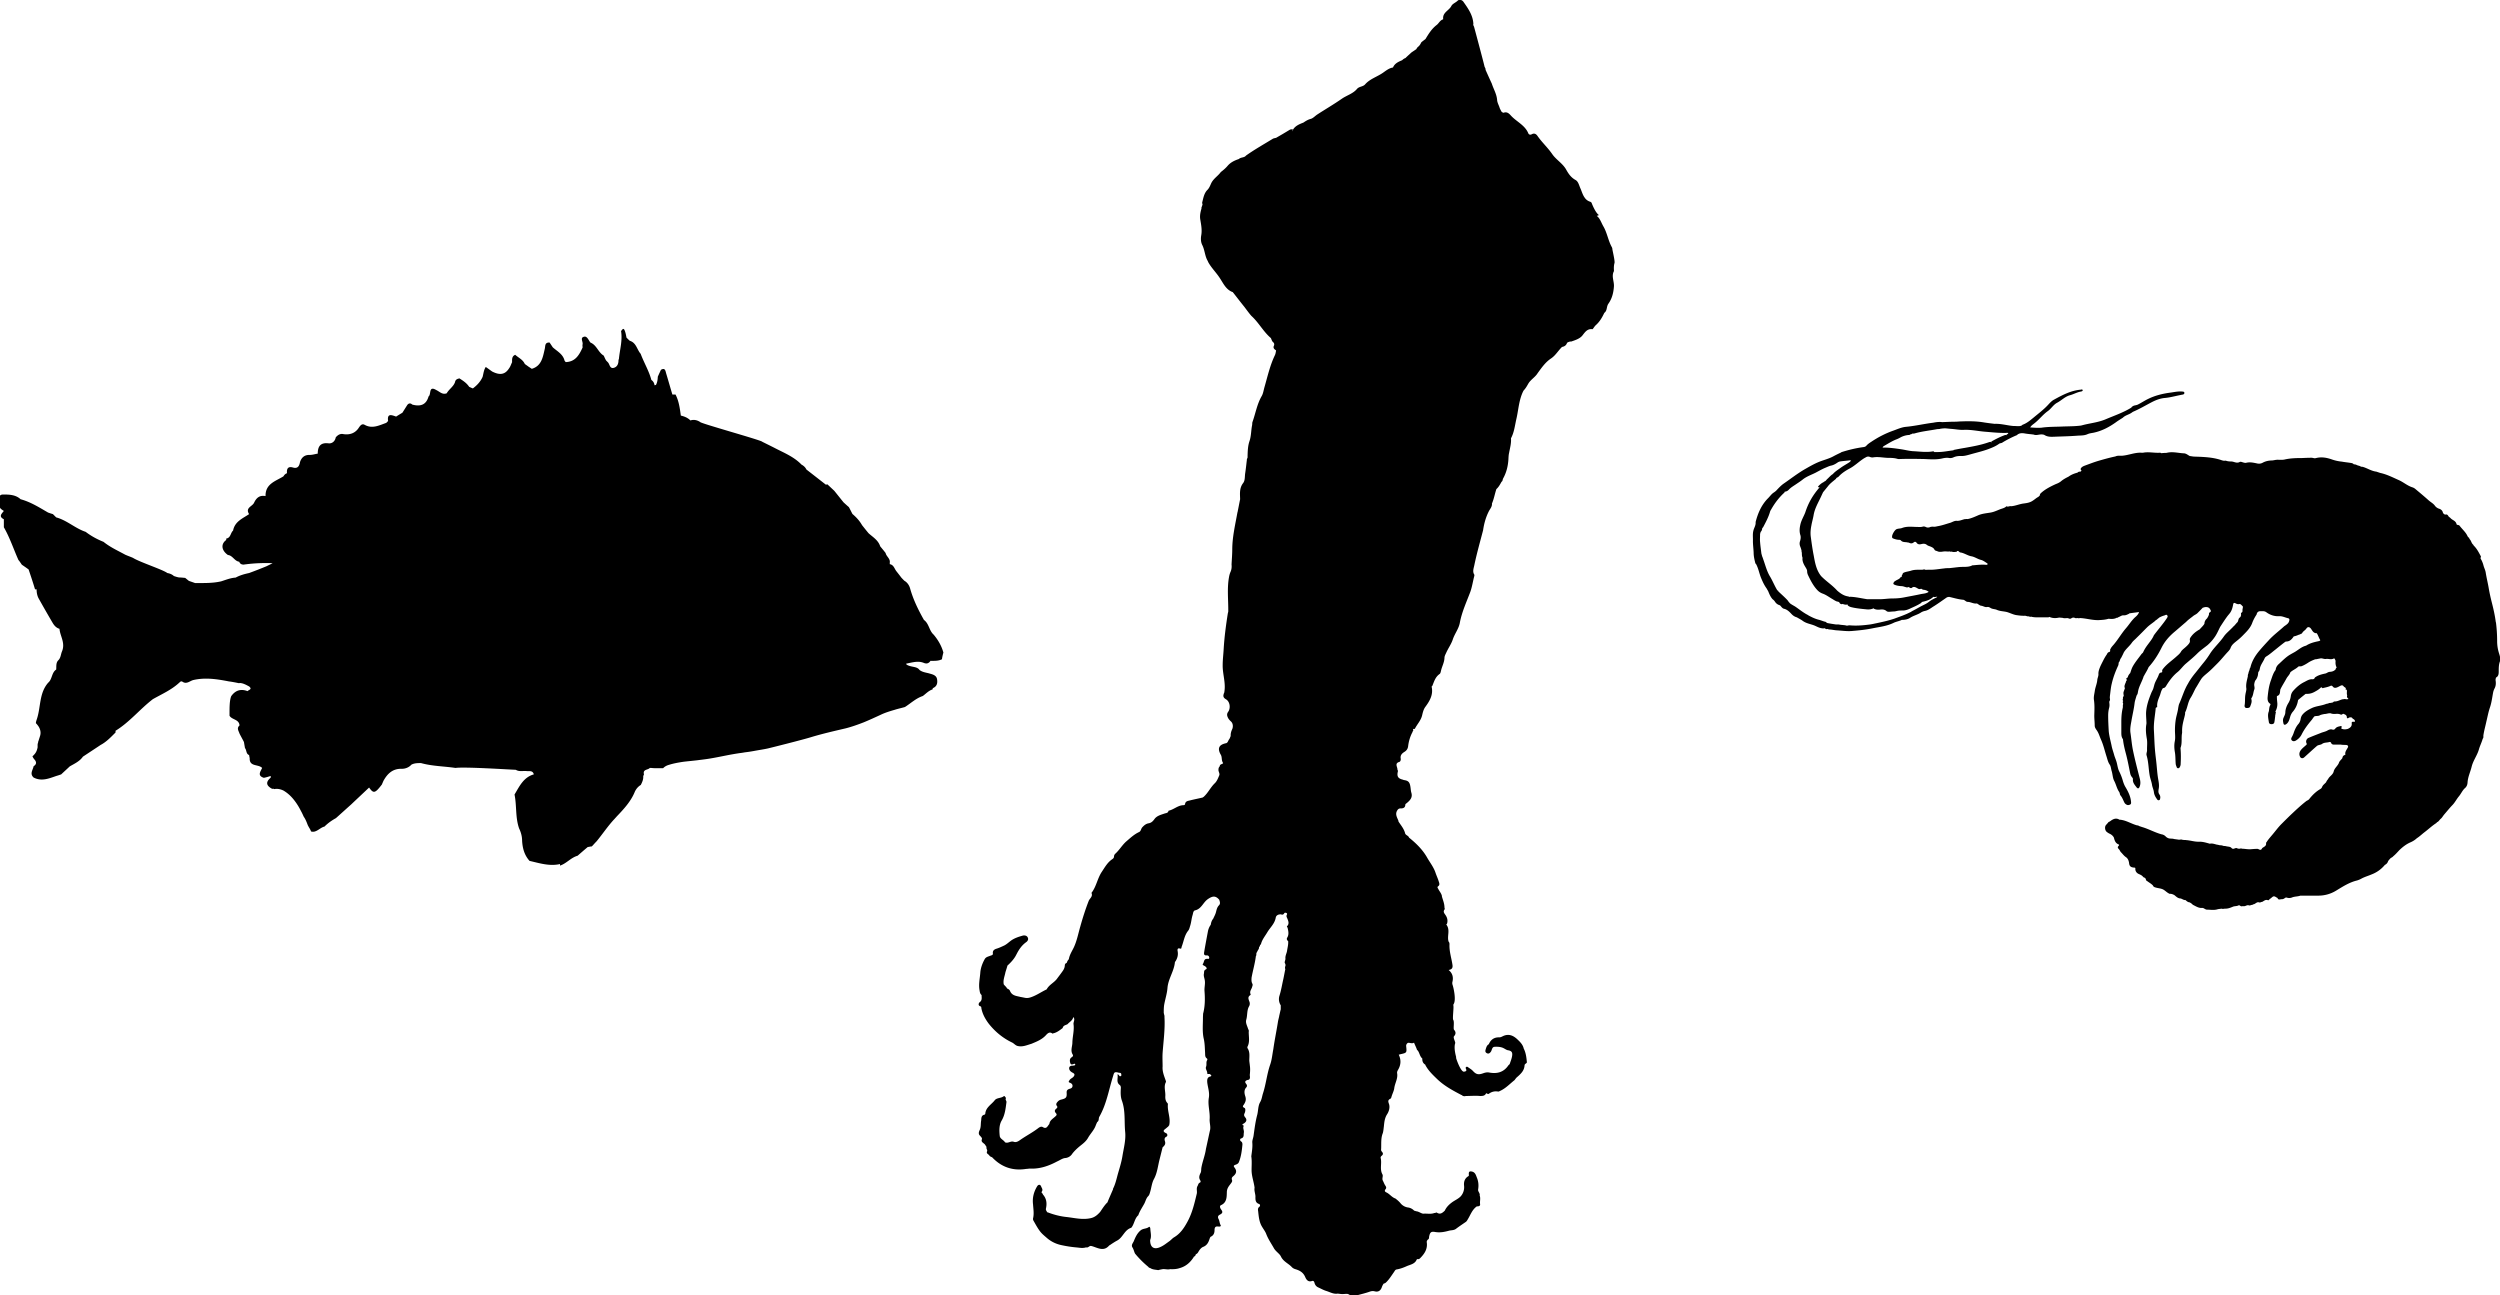
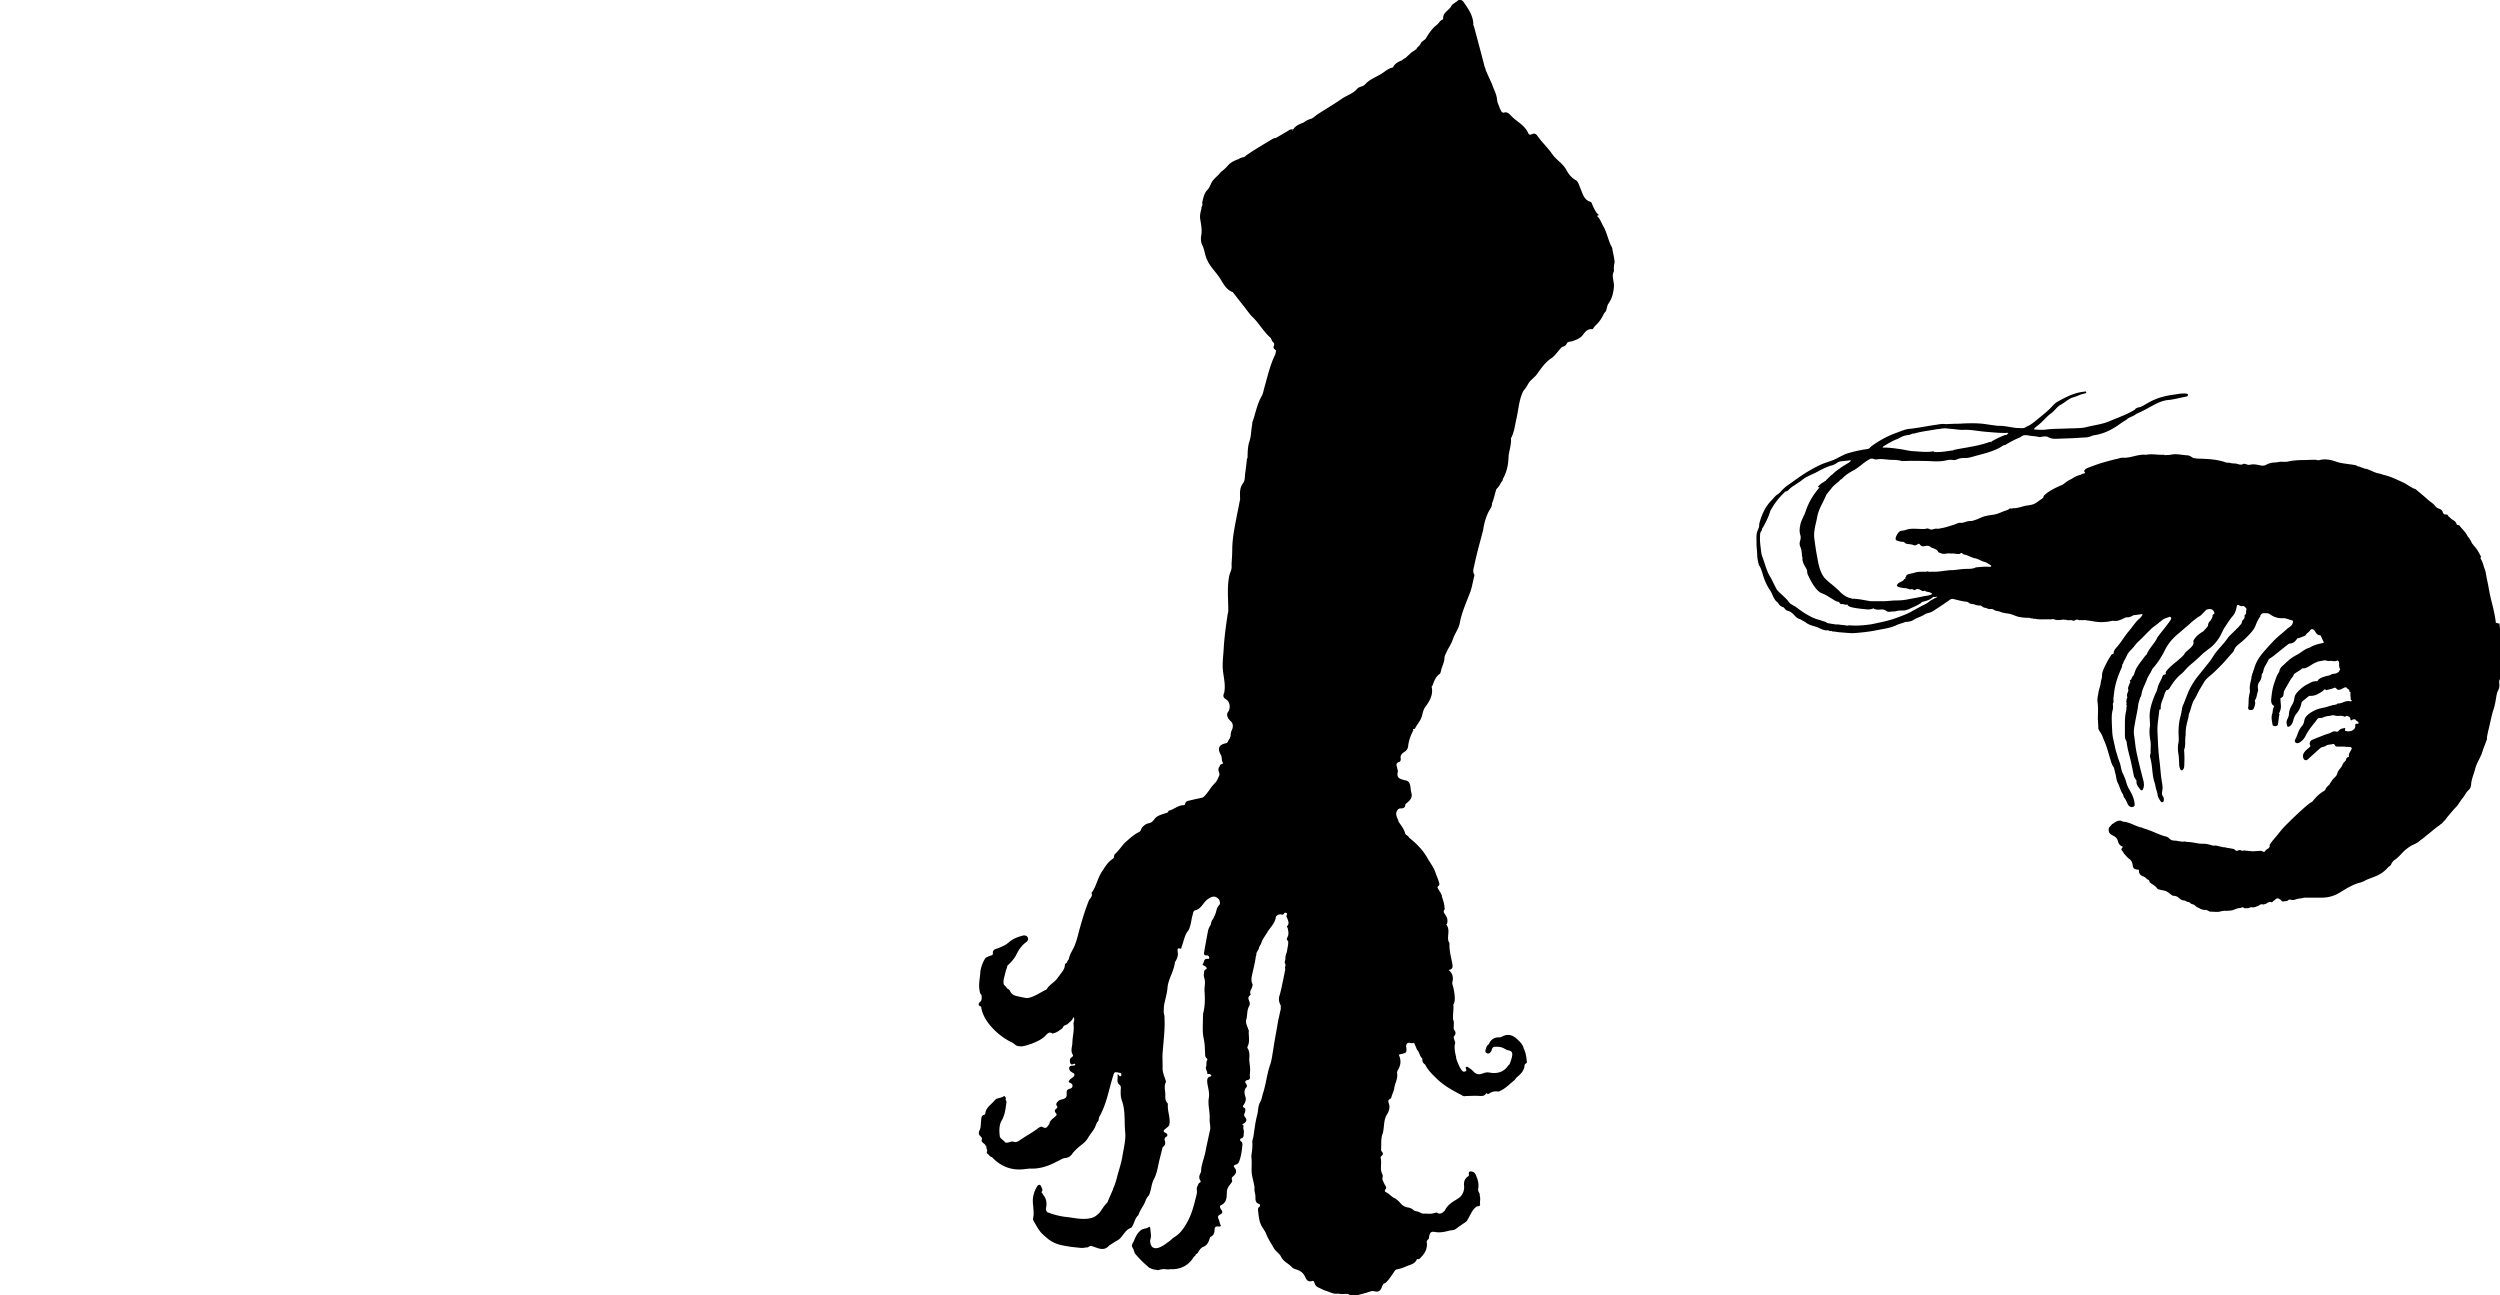
<svg xmlns="http://www.w3.org/2000/svg" id="Layer_2" viewBox="0 0 174.82 90.58">
  <defs>
    <style>.cls-1{fill-rule:evenodd}</style>
  </defs>
  <g id="_修正箇所">
    <g>
-       <path class="cls-1" d="M174.53 43.55c-.06-.52-.18-1.02-.31-1.53-.07-.28-.13-.56-.18-.84-.06-.38-.16-.76-.22-1.15-.03-.18-.12-.34-.16-.51a1.79 1.79 0 00-.19-.45c-.04-.07.05-.12 0-.19-.14-.26-.27-.52-.49-.73l-.03-.06c-.12-.09-.13-.24-.22-.35s-.04-.09-.08-.14c-.07-.03-.1-.11-.13-.17-.13-.25-.35-.43-.52-.66-.03-.04-.07-.05-.11-.06-.05 0-.1-.02-.11-.06-.05-.24-.29-.27-.42-.42-.04-.05-.11-.07-.15-.14-.03-.06-.09-.13-.17-.11-.13.02-.2-.09-.22-.16-.04-.15-.17-.22-.27-.25a.593.593 0 01-.3-.23c-.12-.15-.3-.24-.44-.37-.29-.26-.59-.51-.89-.76a.621.621 0 00-.25-.14c-.33-.11-.6-.35-.91-.49-.43-.19-.85-.41-1.32-.51l-.27-.09c-.35-.04-.64-.25-.97-.34-.07.01-.13-.02-.18-.05-.08-.03-.17-.04-.25-.09a.467.467 0 00-.17-.03.284.284 0 00-.17-.09c-.23-.04-.46-.06-.68-.1a2.9 2.9 0 01-.65-.14c-.39-.14-.77-.21-1.18-.1-.09.02-.19-.03-.28-.03-.22 0-.44.01-.66.02-.4 0-.81.01-1.21.1-.17.04-.34.02-.51.02-.13 0-.25.04-.38.05-.23 0-.46.05-.66.16-.13.07-.27.08-.42.04-.24-.05-.48-.1-.72-.04-.07.02-.14 0-.21-.02-.08-.02-.18-.07-.24-.04-.22.13-.41-.03-.61-.03-.12 0-.26-.01-.38-.06-.12.03-.24-.01-.35-.05-.59-.19-1.21-.21-1.82-.23-.12 0-.23-.03-.34-.04-.14-.07-.26-.19-.43-.19-.4-.02-.79-.14-1.2-.03-.13 0-.25.01-.38.02-.03-.04-.08-.03-.12-.03-.38.02-.77-.08-1.15 0h-.04-.03c-.48-.04-.93.18-1.41.21-.15 0-.31-.02-.45.05-.39.08-.78.19-1.16.3-.34.1-.67.23-1 .35-.07.03-.14.06-.2.12-.07.07-.1.14 0 .21-.02.02-.03.04-.05.07-.08.02-.17 0-.23.08-.23.06-.44.14-.63.28-.18.09-.35.18-.51.31-.1.09-.24.16-.38.21-.37.17-.73.35-1.03.62-.06.05-.09.11-.09.18-.04.03-.07.07-.11.1-.14.07-.25.18-.38.26-.2.14-.42.17-.65.2-.3.04-.57.17-.87.19-.11-.03-.21.07-.32 0-.14.14-.33.16-.49.23-.2.08-.39.17-.61.21-.29.05-.57.07-.85.18-.25.11-.51.23-.78.28-.05-.02-.09 0-.14 0h-.04c-.19.04-.37.14-.57.12-.17-.01-.3.09-.46.14-.28.08-.55.18-.84.23-.11.02-.23.06-.35.04-.08 0-.16 0-.24.04-.1.03-.18.03-.28-.02a.283.283 0 00-.22-.02c-.1.03-.2.02-.3.02-.38 0-.76-.07-1.13.07-.12.05-.27.03-.4.09-.13.07-.32.39-.3.54 0 .06.03.09.09.11.13.05.27.09.42.09.06 0 .1.03.13.07.14.12.32.07.47.12.02 0 .05 0 .07.01.12.06.22.07.33-.02.07-.06.14-.06.2.02.1.15.25.12.37.09.14-.03.25-.02.36.07.06.05.14.07.22.1.12.05.24.1.3.22.04.09.13.08.21.12.19.09.38 0 .57.01.09 0 .18.02.27 0 .04 0 .08.04.12.01.1.02.19.05.29.02.03 0 .07.02.08 0 .11-.14.17 0 .25.04.28.03.52.22.79.27.24.04.43.19.66.25.15.03.29.14.43.23.08.05.07.1-.03.12-.3-.03-.61 0-.91.03-.05 0-.09 0-.13.03-.26.11-.54.07-.82.09-.25.02-.5.06-.75.08-.12 0-.23 0-.35.02-.37.04-.73.11-1.1.09-.08 0-.15.02-.23 0-.06-.04-.12-.01-.18 0-.26.01-.52-.02-.78.06-.17.06-.35.07-.52.14-.07.03-.1.08-.11.15-.06.05-.04.11-.04.17h.02s0-.01-.01-.02c-.03 0-.07-.01-.09.02-.08.14-.23.17-.35.25-.05.03-.09.05-.12.1-.06.08-.06.14.04.18.16.07.33.09.49.1.09 0 .16.03.23.05.08.02.15.06.23.02.04-.02.08.02.12.04.05.03.1.04.15 0 .12-.1.24-.04.35.02.08.05.15.1.26.06.06-.03.11.05.17.06.14.01.28.05.39.15-.16.11-.34.12-.52.15-.41.09-.81.16-1.22.24-.26.05-.52.07-.79.07-.26 0-.51.04-.77.05h-1.02c-.4-.06-.8-.16-1.21-.17-.04 0-.06.01-.08.02h.01c.02 0 .05 0 .07-.01-.03-.01-.06-.03-.09-.03-.31-.04-.55-.21-.78-.41-.34-.38-.77-.65-1.12-1.01-.34-.42-.43-.94-.52-1.44-.09-.45-.15-.9-.21-1.35-.03-.26 0-.52.05-.77.04-.23.11-.46.15-.69.08-.5.34-.91.54-1.35.04-.09.08-.17.12-.26.11-.14.23-.28.34-.42.15-.2.36-.35.55-.51.02-.02.04-.04.04-.07.06-.04.13-.06.17-.11.22-.24.49-.41.77-.56.32-.17.58-.42.88-.63.07-.05.15-.1.23-.14.09-.06.19-.08.29-.04.09.04.18.05.27.03.36-.05.71.04 1.06.04.21 0 .41.01.61.07.06.02.13.01.2.01.55-.02 1.1-.01 1.65 0 .44.02.88.06 1.32-.05.14-.03.3-.05.45-.02.1.01.2 0 .3-.05.18-.08.38-.1.57-.09.19 0 .37-.05.55-.1.45-.13.9-.23 1.33-.39.26-.1.51-.2.74-.37.07-.05.18-.03.25-.1.32-.19.65-.36.99-.5.01 0 .03-.03.04-.04.16-.11.32-.11.5-.08.21.04.42.05.63.08.17.07.34 0 .51-.01.1 0 .19 0 .28.06.21.12.45.11.68.1.52-.02 1.04-.03 1.56-.07.24-.02.49 0 .72-.1.15-.07.29-.08.44-.11.57-.12 1.07-.38 1.55-.72.16-.12.33-.22.5-.33.17-.17.41-.21.6-.34l.1-.07c.45-.19.87-.44 1.31-.67.29-.15.59-.27.93-.3.34-.03.67-.12 1.01-.19.06-.01.13-.03.2-.04.07-.01.15-.03.15-.12 0-.1-.09-.09-.16-.1-.26-.02-.51.03-.77.07-.56.07-1.1.2-1.61.45-.25.12-.48.28-.73.4-.11.05-.24.04-.34.11-.04.03-.08.04-.09.09-.56.35-1.19.56-1.8.82-.47.2-.97.26-1.45.37-.09.02-.19.05-.28.07-.45.06-.9.05-1.35.07-.47.02-.95.01-1.42.08-.26.02-.52 0-.78-.02.07-.13.2-.21.31-.3.33-.26.58-.6.92-.84.24-.17.39-.45.66-.59.3-.16.55-.43.89-.52.26-.07.51-.22.78-.26.05-.01.12-.04.11-.09-.02-.08-.09-.05-.14-.04-.68.06-1.27.37-1.85.69-.16.08-.29.22-.41.35-.31.34-.67.61-1.02.9-.22.18-.44.37-.7.48s-.07.05-.11.07c-.2.11-.42.04-.63.05-.43-.04-.86-.17-1.3-.15-.25-.03-.5-.06-.75-.1-.53-.09-1.06-.09-1.58-.07-.14 0-.28.02-.42.02-.31 0-.61.02-.92.03-.21-.03-.42 0-.62.04-.64.08-1.27.23-1.92.29-.3.03-.58.16-.86.26-.54.19-1.05.45-1.53.77-.12.08-.25.16-.35.27-.06.08-.14.11-.25.12-.51.07-1.01.19-1.51.35-.01 0-.02.01-.02.02-.19.09-.38.18-.56.28-.3.16-.63.24-.94.36-.38.15-.72.35-1.07.55-.51.3-.97.66-1.45.99-.2.14-.37.33-.54.51l-.13.1c-.17.1-.28.27-.42.41-.46.46-.71 1.04-.87 1.66v.07c0 .2-.12.36-.16.55-.06.24-.02.48-.03.72 0 .27.04.54.05.81 0 .26.06.5.12.74 0 .02.02.03.04.04.18.32.23.68.37 1.01.1.24.21.48.37.7l.12.21c.08.2.16.39.3.55.07.05.13.11.18.19.08.12.19.2.34.24.1.09.16.23.32.25.2.06.35.21.48.35.11.12.23.2.38.24.15.09.3.16.43.26.23.16.49.2.74.29.17.06.32.16.5.2.09.02.19.04.28.01.05.04.1.08.18.06s.08.04.12.03c.18 0 .36.05.54.06.34.02.67.07 1.01.05.5-.04 1-.09 1.49-.19s1-.15 1.47-.38c.18-.09.4-.12.58-.21.21 0 .43-.04.59-.15.23-.15.51-.21.74-.36.09-.06.2-.1.3-.12.24-.05.42-.21.62-.33.3-.19.59-.4.88-.6.06-.04.12-.04.18-.05.32.07.63.17.96.2.13 0 .2.14.33.15.22 0 .42.15.65.11.11.05.19.15.31.16.14.02.26.12.41.09.1-.02.18.03.26.08.13.07.28.06.4.11.24.11.48.1.72.16.21.06.42.17.63.21.2.03.42.06.63.05.09 0 .17.06.27.04.05.03.1.04.15.03 0-.01.02-.02.03 0 .26.06.52.04.78.04h.37c.04 0 .08 0 .11-.03.22.1.44.1.67.05.09 0 .18.01.27.02.12.05.25 0 .37.02.08.04.16.06.24 0 .06-.04.13-.05.2-.03.02 0 .04.02.06.02.05.03.1 0 .15 0 .06.01.11.03.17 0 .47.02.94.18 1.41.14.2-.01.41-.03.6-.09.19.02.39.03.57-.07.04 0 .09 0 .11-.04.11-.03.21-.12.33-.13h.09c.12 0 .22-.06.33-.11l.03-.03.67-.09c-.04.15-.16.27-.28.37-.25.23-.42.52-.64.77-.3.35-.53.75-.82 1.1-.09.11-.19.2-.25.33-.02.03-.04.06-.03.11.01.06-.01.1-.08.12-.08.02-.12.09-.15.16-.1.14-.18.28-.26.44-.07.14-.15.29-.21.43-.06.15-.13.33-.12.5.01.16-.07.28-.08.43-.02.24-.13.48-.17.73-.03.23-.1.45-.06.68.05.36.03.72.02 1.07 0 .24.03.47.03.7 0 .13.08.24.15.34.13.19.19.41.28.62.18.39.27.81.4 1.21.06.19.1.39.22.56.08.11.09.29.13.43.08.24.07.5.19.72.13.25.18.53.34.76.05.07.04.17.09.24.13.15.19.34.28.51.03.06.09.11.15.14.08.05.17.03.25-.01.07-.04.07-.11.06-.19-.03-.37-.19-.69-.37-1-.09-.14-.15-.3-.2-.46a3.64 3.64 0 00-.25-.65c-.12-.23-.13-.49-.21-.73-.04-.13-.1-.27-.14-.4-.06-.23-.15-.46-.19-.68-.07-.34-.17-.68-.2-1.03-.02-.36-.04-.72-.04-1.07 0-.19.02-.38.07-.56.02-.08.03-.17.02-.26 0-.08-.04-.16.03-.25.03-.04-.02-.18 0-.27v-.03c.04-.29.06-.59.13-.87.1-.44.26-.86.45-1.27.05-.1 0-.22.1-.29.02-.09.05-.18.11-.25.06-.12.13-.25.18-.37.15-.26.4-.44.57-.69.09-.13.23-.23.34-.35.24-.23.47-.47.71-.71.17-.17.38-.3.56-.45l.06-.06c.06-.03.12-.07.16-.13.02 0 .05 0 .06-.04.13-.08.26-.13.4-.17.06-.02.12-.08.18 0 .05.06.03.11-.02.19-.27.41-.6.78-.89 1.17-.02.02-.03.04-.04.07-.1.22-.25.4-.39.59-.13.17-.25.35-.34.55-.03.07-.09.09-.13.15-.21.29-.45.57-.62.89-.07.14-.11.29-.16.43a.61.61 0 00-.12.16c-.05.06-.02.15-.12.18-.05.01-.02.08 0 .13 0 .04-.02.07-.05.1-.01.04-.01.08-.04.12-.04.12-.11.23-.04.36-.02.07-.05.14-.07.21-.06.11-.02.23-.01.35-.08.05-.05.14-.06.21-.05.06.02.1.02.14-.07.07 0 .14 0 .2-.04.09-.01.18-.03.27-.08.33-.1.66-.1 1v.7c0 .16 0 .33.1.47.01.02.02.04.02.07.04.36.13.7.22 1.04.11.43.19.86.28 1.3.02.1.06.19.13.27.04.05.07.09.06.15-.02.23.13.39.25.55.09.12.17.1.22-.04.07-.17.06-.35.02-.53-.17-.67-.35-1.35-.49-2.03-.08-.4-.11-.8-.17-1.2-.04-.26.01-.53.06-.8.07-.43.18-.86.23-1.3.02-.14.07-.28.11-.42.01-.04.03-.08.04-.12.07-.07.07-.17.09-.26.06-.34.25-.64.36-.96.02-.04.02-.09.05-.12.11-.21.24-.4.33-.62.36-.4.65-.85.89-1.33.23-.47.56-.84.96-1.17.26-.22.51-.44.77-.66.16-.17.35-.29.53-.44.09-.06.19-.1.27-.18.12-.12.24-.24.36-.37.07-.02.15-.05.22-.05.2 0 .29.08.36.29-.03.03-.05.05-.07.08-.08.02-.07.09-.07.15-.03.1-.08.19-.14.28a.49.49 0 00-.18.37c-.09.15-.22.26-.33.39-.25.14-.47.31-.63.55-.04.05-.07.12-.06.19.04.15-.05.25-.13.34-.1.11-.22.21-.34.31-.05.05-.11.1-.14.16-.09.16-.23.26-.36.38-.29.26-.63.49-.88.8-.05.06-.1.12-.08.21.01.06-.03.07-.08.08-.09.01-.14.08-.16.15-.08.24-.24.45-.31.7l-.06.22c-.03.12-.09.21-.14.32-.19.47-.36.94-.38 1.45 0 .16.01.33.02.49 0 .1.02.19 0 .29-.06.35-.02.7.04 1.04.04.27 0 .52.01.78 0 .12-.07.23-.03.36.14.47.13.96.22 1.43.04.21.13.42.16.64.03.17.11.32.13.5.02.18.11.34.22.49.03.05.08.09.15.06.06-.02.06-.08.07-.13.02-.1-.01-.21-.06-.27-.1-.15-.06-.29-.04-.42.04-.24-.01-.47-.05-.7-.06-.37-.08-.74-.12-1.11-.02-.2-.05-.41-.07-.61-.06-.54-.07-1.08-.1-1.63-.03-.5.07-.99.12-1.49 0-.05 0-.12.08-.13.02 0 .03-.01.03-.04-.03-.27.08-.52.18-.77.06-.15.08-.31.17-.45.02-.03.03-.08.07-.08.14-.02.19-.13.25-.23.21-.33.44-.64.75-.89.21-.17.37-.41.58-.59.27-.23.55-.46.8-.71.22-.22.47-.39.71-.58a3 3 0 00.55-.63c.13-.2.23-.43.34-.65.17-.26.34-.53.53-.78.08-.1.17-.19.23-.31.08-.15.12-.32.15-.48.02-.09.04-.14.15-.09.08.04.17.09.28.06.1-.02.17.1.25.17.01.11-.05.22-.02.32-.01.03-.03.07-.04.09-.09.04-.08.11-.06.18-.02.04-.02.09-.04.12-.01.01-.02.02-.02.03-.06.05-.12.1-.13.19-.02.05-.03.11-.06.16-.12.11-.2.25-.33.34-.02.03-.04.07-.08.09-.19.2-.41.37-.56.59-.29.42-.68.76-.95 1.18-.15.24-.32.48-.5.69-.17.21-.34.43-.51.64-.2.24-.39.5-.54.78-.27.44-.4.94-.61 1.4-.04.09-.05.19-.07.28-.03.26-.11.5-.16.75-.05.28-.07.56-.07.84 0 .25.04.51-.01.75-.05.25-.04.49 0 .74.05.26.04.54.06.81 0 .09.04.18.07.26.03.1.14.11.2.03a.46.46 0 00.08-.28c.02-.35.02-.71-.01-1.06v-.03c.13-.34.04-.7.11-1.05v-.17c0-.32.08-.62.16-.93.02-.09.05-.18.05-.27v-.06c.17-.33.19-.72.39-1.03.14-.22.23-.45.35-.67.13-.2.24-.41.37-.61.12-.19.3-.32.46-.46.23-.19.43-.4.64-.61.29-.28.53-.6.81-.89.06-.07.13-.15.16-.24.08-.23.27-.36.44-.5.18-.14.34-.29.49-.45.23-.23.46-.47.58-.79.08-.22.19-.42.31-.6.03-.17.14-.24.29-.23.13 0 .27-.02.4.08.26.19.57.29.9.27.22-.01.41.1.61.14.09.02.11.09.08.18-.03.14-.12.22-.23.3-.05.04-.11.07-.16.12-.34.31-.71.58-1.03.93-.26.28-.53.57-.77.87-.24.31-.43.65-.52 1.03-.02.06-.07.11-.06.17-.02.06-.05.12-.07.18 0 .09-.07.17-.05.27-.06.28-.15.55-.11.85.02.12-.04.28-.06.42-.05.26-.01.52-.06.78-.01.07.02.17.13.18.11 0 .23 0 .27-.13.06-.16.13-.32.07-.5v-.05c.14-.18.13-.41.21-.62.05-.13-.03-.26 0-.4.02-.1.04-.19.1-.26.08-.1.12-.21.15-.33l.03-.23c.08-.07.09-.16.11-.25.05-.26.23-.46.33-.7.04-.1.13-.14.22-.2.19-.13.36-.28.54-.42.21-.17.42-.34.63-.5.04-.03.08-.06.12-.06.26 0 .4-.17.53-.36.14-.02.27-.08.39-.13.03 0 .06 0 .08-.04.09 0 .12-.07.16-.13.08-.09.19-.15.26-.26.09-.13.22-.1.31.02.1.14.17.32.39.32.01 0 .03 0 .03.02.09.14.13.3.22.44.04.07-.06.08-.12.1-.3.06-.6.14-.86.31-.3.07-.52.28-.77.43-.1.06-.2.11-.3.17-.31.17-.56.43-.82.67-.14.12-.22.25-.24.43-.17.21-.24.48-.33.73-.14.38-.19.78-.23 1.18-.01.15 0 .33.16.44.04.02.05.05.03.1-.08.13-.08.28-.1.43-.11.26-.04.52 0 .78.01.09.09.13.18.13s.18-.03.2-.13c.03-.14.04-.28.06-.42 0-.03 0-.06.01-.09 0-.03.02-.06.01-.09h-.03.03c.02-.05.05-.1-.01-.15.1-.18.15-.37.14-.58-.01-.13-.03-.26-.03-.39 0-.05-.02-.11.04-.13.18-.07.17-.23.19-.38 0-.04.01-.07.03-.11.12-.24.27-.47.4-.71.08-.16.23-.27.28-.45.17-.15.38-.23.54-.38.07-.07.17-.01.26-.05.15-.06.29-.14.43-.23.16-.11.33-.18.51-.25h.06c.1-.02.2-.04.31-.06.12-.02.25.06.38.04.18-.03.36.07.54-.03.04-.02.06 0 .08.04.03.05.06.11.05.18-.01.15.01.28.08.41-.04.03-.07.07-.07.12-.1.12-.24.17-.4.18-.11 0-.19.07-.29.11-.23.05-.47.1-.68.23-.04.03-.08.04-.1.09-.03.07-.09.09-.15.09-.22-.02-.39.1-.57.19-.31.15-.56.37-.79.63a.68.68 0 00-.16.37 1.2 1.2 0 01-.16.46c-.12.19-.21.42-.22.64 0 .17-.08.28-.13.41-.06.13-.03.27 0 .4.03.1.1.1.19.04.17-.12.22-.31.27-.49.04-.15.11-.29.21-.4.18-.22.29-.46.34-.74 0-.05.03-.08.07-.11.14-.12.28-.23.43-.35.04-.04.09-.03.14-.03.2 0 .37-.05.56-.16.15-.08.28-.16.4-.28.07-.07.1.09.17.03.17-.04.34-.07.51-.15.07-.03.11 0 .15.04.09.13.21.11.33.06.07-.03.14-.07.22-.11.09-.04.16-.04.22.05.04.07.2.07.13.21 0 .02.08 0 .09.05.02.12-.02.23.02.35v.06c-.04.1.05.14.09.2-.02.03-.06.02-.09.03h-.08c-.08-.04-.16 0-.24 0-.17.04-.32.14-.5.15-.05 0-.11 0-.14.04-.04.05-.11.04-.17.06-.07.01-.14 0-.2.05h-.02c-.04 0-.07.02-.11.02-.33.14-.69.14-1.02.3-.23.11-.46.24-.63.44-.08.09-.12.2-.14.31-.02.13-.06.24-.15.35-.17.19-.27.43-.35.67-.03.08-.07.17-.11.24-.05.09-.08.17 0 .25.08.07.18.06.27.01.18-.11.32-.25.41-.43.18-.36.42-.68.68-.99.04-.04.06-.08.09-.12.04-.06.08-.11.13-.16.13-.04.27 0 .39-.08.09-.04.2-.06.3-.08.15 0 .28-.07.44-.05.12.05.25.05.37.04.11-.01.22 0 .31.04.08.04.13-.01.19-.05.12.05.26.08.26.25 0 .05.05.1.11.05.08-.06.16-.06.24-.03l.03.03c.03.07.11.07.15.13.02.03.05.07.04.1-.01.04-.06.04-.1.03-.08-.01-.14.02-.13.1.03.22-.1.32-.27.4-.12.03-.24.05-.37.01-.06-.01-.11-.02-.07-.11.04-.08-.02-.11-.09-.09-.13.03-.25.05-.34.16-.06.08-.12.11-.24.07-.1-.03-.22.02-.31.07-.15.09-.32.11-.48.18-.28.11-.57.22-.85.34-.14.06-.21.24-.14.37.04.08 0 .11-.05.15-.13.12-.27.22-.37.37-.09.14-.1.27-.04.41.05.13.19.16.3.06.29-.26.58-.53.88-.79.1-.09.26-.07.37-.15.15-.11.33-.08.5-.13a.1.1 0 01.13.06c.04.1.12.12.21.12h.47c.11.02.21.02.32.02.17 0 .23.08.16.2-.09.16-.21.3-.16.49-.11.03-.2.09-.21.23-.08.12-.21.2-.25.35-.09.21-.31.36-.36.59-.06.24-.3.33-.39.53-.06.07-.11.14-.14.22-.09.11-.22.18-.28.33-.03.07-.06.11-.13.15-.31.18-.56.43-.78.71-.06.07-.15.09-.21.14-.37.29-.71.61-1.05.93-.23.22-.45.44-.67.66-.23.23-.41.48-.62.73-.14.17-.29.33-.41.52-.02.03-.05.06-.05.08.04.22-.15.26-.27.36a.36.36 0 01-.07.1c-.11.06-.19-.07-.29-.05-.13 0-.25.01-.38.02-.23.03-.45-.03-.67-.03-.07-.04-.13 0-.2 0-.04 0-.08-.01-.12-.02-.07-.05-.14-.02-.2 0-.11.05-.18.02-.24-.06-.11-.08-.25-.06-.37-.1-.05-.01-.09-.01-.14-.01-.09-.03-.18-.06-.27-.05-.08-.02-.16-.04-.24-.05-.15-.04-.31-.1-.47-.06-.25-.07-.5-.15-.76-.14-.3.01-.58-.09-.88-.11-.09-.02-.19 0-.29-.03-.08-.03-.16 0-.23 0-.12-.02-.23-.03-.35-.05-.08-.03-.16-.02-.24-.03-.14 0-.26-.06-.36-.17a.522.522 0 00-.28-.13c-.43-.12-.83-.34-1.26-.48-.11-.03-.21-.07-.31-.1a.129.129 0 00-.12-.04c-.41-.11-.77-.36-1.2-.4h-.04c-.26-.16-.47-.03-.67.12-.04.03-.09.02-.12.08-.05.06-.1.11-.15.17-.11.12-.08.39.06.49.05.04.11.08.17.11.14.06.25.15.32.28.05.21.11.39.33.48.06.02.03.07 0 .1-.09.09-.06.15.02.23.06.06.08.15.15.22.11.11.2.24.33.33.14.09.2.23.23.4.02.24.11.32.35.34.07 0 .1.01.09.1 0 .17.11.3.27.36.09.04.18.08.25.16.04.04.07.08.12.08.06.03.09.08.1.14.02.04.02.08.07.09.14.11.3.19.42.32.04.1.11.12.22.15.17.05.36.05.53.15.13.08.23.19.37.26.02.02.04.02.06.02.12 0 .23.04.33.1.13.11.25.23.44.23.11.04.21.12.33.11.08.08.17.15.28.16.01 0 .03.01.04.02a.7.7 0 01.19.15c.21.1.4.24.65.22.12-.01.2.11.33.12.24 0 .48.05.73-.02.1-.03.2-.03.3-.05.09.04.17 0 .26 0h.03c.18 0 .34-.07.49-.13.13-.06.28-.03.41-.1.08-.04.14.1.24.06h.14c.1 0 .19-.08.29-.07h.02c.08.04.15 0 .21-.02.04 0 .08 0 .11-.04.14 0 .23-.16.38-.15.07.03.14.02.21-.02h.04c.13-.06.24-.19.41-.12.04.02.1-.04.13-.09.1-.04.16-.15.27-.18.11-.01.18.08.27.11.06.18.2.08.3.09.06 0 .14-.02.2-.07.04-.04.11-.06.16-.04.12.04.25.03.35-.01.19-.08.4-.06.59-.13.4.01.8 0 1.19 0 .46.01.9-.1 1.31-.35.46-.28.92-.58 1.46-.71.1-.03.2-.07.29-.12.23-.13.49-.2.72-.3.37-.14.68-.36.94-.67.1-.05.17-.12.21-.22.03-.09.11-.16.17-.23.06-.06.15-.08.2-.15.16-.13.29-.28.43-.43.23-.22.47-.41.76-.54.17-.07.33-.17.47-.3.18-.11.34-.27.51-.4.28-.21.53-.45.82-.64.03-.02.06-.03.06-.07.13-.04.18-.16.27-.24.08-.06.13-.15.19-.23 0 0 .02-.02.02-.03.2-.23.39-.47.6-.69.19-.19.3-.43.47-.63.15-.18.24-.41.42-.57.12-.1.17-.24.18-.38.02-.4.2-.75.29-1.13.11-.43.38-.77.5-1.18.07-.26.2-.5.27-.76.07-.07.04-.16.05-.25.05-.33.14-.64.21-.97.08-.33.14-.66.25-.98.11-.33.15-.66.21-.99.02-.12.06-.24.12-.35.09-.18.09-.37.06-.56v-.03c0-.05.02-.1.03-.15.18-.09.19-.27.19-.43 0-.25 0-.5.1-.74.03-.17-.02-.34-.07-.5a2.83 2.83 0 01-.14-.87c0-.46-.03-.92-.09-1.37zm-42.88-12.27s.04-.06.07-.08c.3-.17.6-.37.93-.49.1-.04.19-.09.28-.14.16-.08.33-.13.51-.15.05 0 .11 0 .15-.05h.03c.04 0 .07-.03.1-.05h.02c.05 0 .09 0 .14-.01.52-.15 1.05-.2 1.58-.3.09-.01.18 0 .27-.04h.07c.07-.02.13-.01.2-.02.15.01.29.03.44.04.29.02.57.08.86.07.51-.03 1.01.09 1.52.13.51.04 1.02.1 1.52.08h.05c.02 0 .03 0 .04.01v.02c0 .01 0 .02-.03.04-.04.03-.09.05-.11.1-.04-.04-.09-.02-.13 0-.3.11-.59.26-.88.42-.02.01-.04.03-.03.06 0 .02 0 .02-.01.03 0-.02-.02-.03-.03-.05-.05 0-.1.01-.15.03-.54.19-1.11.29-1.67.39-.25.04-.51.09-.76.14-.01 0-.02.02-.03.03-.36.04-.72.12-1.08.12h-.26c-.03-.06-.09-.05-.14-.04-.45.07-.9 0-1.35-.02-.29-.02-.57-.1-.86-.14-.41-.06-.83-.12-1.25-.11zm3.82 10.44c-.03.06-.08.07-.12.09-.16.08-.32.16-.46.27-.18.15-.4.23-.6.34-.2.11-.39.22-.59.32-.02.01-.06.03-.06.06h-.04c-.36.19-.75.32-1.13.46-.41.14-.83.23-1.25.32-.16.03-.31.07-.47.09-.46.06-.91.1-1.38.06-.06 0-.13 0-.19.02h-.04c-.18-.05-.37-.04-.56-.08h-.18c-.2-.03-.41-.06-.61-.1-.07-.01-.08-.08-.15-.09-.14-.03-.27-.09-.41-.13-.26-.06-.5-.17-.74-.3a.21.21 0 01-.06-.04c-.3-.15-.56-.36-.83-.55-.14-.1-.31-.17-.44-.28-.02-.03-.05-.06-.08-.09-.05-.09-.12-.16-.19-.23-.18-.18-.36-.34-.54-.51v-.02c0-.02-.02-.03-.05-.04h-.01c-.19-.31-.32-.64-.5-.95-.24-.38-.34-.82-.49-1.23-.02-.06-.04-.13-.07-.19-.02-.07-.04-.14-.06-.22-.03-.26-.07-.53-.09-.79-.02-.19 0-.39 0-.58 0 0 0-.01.01-.02 0 0 0-.02.01-.03 0-.04.02-.09.05-.12.04-.05.06-.1.07-.16 0-.06.03-.09.07-.13.19-.36.38-.71.49-1.1.02-.07.07-.13.1-.19.23-.4.51-.77.85-1.09.03-.03.08-.06.07-.12v.01c.12 0 .23-.07.3-.15.14-.15.32-.25.48-.36.16-.11.32-.21.47-.33.27-.22.6-.33.9-.48.23-.12.45-.25.69-.35.15-.06.28-.13.44-.16.16-.04.31-.13.45-.23.04-.02.09-.04.13-.05.25-.04.5-.05.76-.09 0 .09-.07.12-.12.16-.2.13-.41.24-.6.38s-.39.26-.54.44c-.02 0-.03.02-.04.02-.14.1-.24.23-.37.34-.04.05-.08.11-.15.14-.01 0-.02.01-.04.02s-.03.03-.05.04c-.13.06-.23.15-.33.25-.07.07-.07.12.07.1-.47.53-.8 1.1-1.01 1.76-.11.29-.29.57-.35.88-.05.23-.07.45 0 .69.05.14.03.3-.02.45-.04.12-.03.24.01.35.04.1.08.21.1.32v.06c0 .02.01.04.02.06 0 .13 0 .25.05.37 0 .02 0 .03-.01.05 0 .26.13.46.25.66.04.07.08.14.08.23s.02.16.05.24c.18.38.37.76.66 1.07.11.12.24.2.38.25.25.09.45.25.68.38.1.06.2.13.31.17.05.01.09.01.14.04h.02c.03.1.1.15.21.15 0 0 0-.01.01-.02.03 0 .05.02.08.02.09.03.17.05.27.02 0 0 .01 0 .02.01 0 .02.01.03.01.05.11.11.26.13.39.16.3.06.61.09.92.12.17.02.35 0 .51-.08v.03c.13.07.27.08.4.07.17-.02.34-.03.49.1.04.04.11.05.17.05.1 0 .21-.02.31-.02s.17-.02.26-.04c.13-.03.26-.03.4-.03.17 0 .33-.05.48-.12.25-.12.51-.22.74-.37.04-.02.09-.04.1-.1h-.01c.3-.07.6-.14.83-.37.09.05.17-.01.27 0zM111.81 15.04c-.24-.16-.48-.76-.51-.85-.03-.06-.09-.08-.15-.1a.7.7 0 01-.33-.26c-.15-.2-.21-.45-.31-.67-.09-.2-.14-.46-.33-.57-.31-.17-.48-.41-.65-.71-.24-.45-.71-.7-.99-1.11-.31-.45-.72-.82-1.03-1.27-.09-.13-.22-.21-.4-.11-.07.04-.19.05-.24-.07-.23-.56-.8-.8-1.19-1.21-.12-.13-.27-.32-.52-.23-.06.02-.12-.04-.17-.08-.04-.09-.1-.18-.13-.28-.04-.14-.16-.34-.17-.53-.03-.41-.25-.76-.37-1.14-.15-.32-.29-.64-.44-.97.02-.1-.07-.18-.08-.27-.02-.11-.53-2.03-.72-2.73-.02-.07-.08-.12-.05-.21-.03-.61-.37-1.08-.7-1.55-.09-.13-.29-.18-.4-.07-.14.14-.35.2-.44.37-.16.32-.63.45-.57.91 0 .01-.02.03-.03.03-.2.07-.28.28-.43.39-.35.27-.56.62-.78.98-.1.08-.2.15-.29.23-.04.08-.08.16-.14.23l-.07.07c-.06.05-.11.1-.13.17-.11.08-.22.15-.34.23-.14.13-.29.26-.43.4-.09.03-.16.08-.23.15-.26.11-.52.22-.64.51-.27.04-.49.22-.69.36-.41.29-.92.43-1.26.82-.15.17-.41.14-.56.31-.28.34-.71.45-1.06.69-.56.39-1.16.74-1.73 1.11-.15.1-.28.25-.44.3-.2.05-.36.15-.52.26-.28.11-.56.22-.73.49s-.01.03 0 .05c0-.02 0-.03.01-.05-.08-.02-.16-.03-.25.02-.31.19-.63.38-.95.56v.02h.01s0-.01-.01-.02c-.08.02-.18.03-.25.08-.62.38-1.26.74-1.85 1.16-.12.16-.35.1-.5.24-.3.1-.57.23-.78.47-.14.17-.31.31-.48.44-.2.28-.51.45-.67.78-.07.15-.13.32-.25.45-.23.22-.29.52-.36.81-.02.07-.04.13 0 .2 0 .04-.02.09-.03.13-.02.06-.06.13-.04.17-.07.25-.13.49-.09.76.06.37.14.74.07 1.13-.04.22-.03.47.07.67.18.35.18.77.38 1.11.02.04.03.07.05.11.22.39.54.7.79 1.08.26.39.44.83.92 1 .01 0 .01.03.03.04.26.33.51.66.77.98.07.09.41.56.52.66.5.46.82 1.09 1.34 1.53.05.1.07.22.17.3.06.05.08.14.05.22-.09.17.02.26.14.34v.04c-.02.09-.03.19-.07.28-.35.72-.52 1.5-.74 2.26-.06.21-.09.45-.2.63-.32.56-.42 1.19-.63 1.78-.03.07-.02.16-.03.23-.08.38-.06.77-.19 1.14-.11.33-.12.68-.13 1.03v.04c.02.09-.06.15-.05.24-.04.32-.07.63-.12.95-.03.22 0 .48-.14.66-.27.35-.22.74-.21 1.13-.06.28-.11.57-.17.85 0 .03-.01.05-.02.08-.15.84-.35 1.67-.36 2.53 0 .37-.03.74-.05 1.1.02.19 0 .37-.08.54-.05.12-.08.24-.1.36-.14.79-.04 1.59-.05 2.38 0 .05-.02.09-.03.14-.13.82-.24 1.65-.29 2.48-.02.38-.07.76-.07 1.14-.01.62.22 1.22.12 1.85 0 .04-.01.08-.03.11-.06.18-.08.3.14.43.28.16.34.62.15.88-.1.14-.08.26-.02.39.05.11.13.2.22.28.16.15.15.39.09.53-.08.17-.12.32-.11.49-.04.08-.06.17-.11.23-.07.09-.09.24-.21.27-.5.1-.63.36-.37.81.1.17.03.38.15.56.05.08-.17.08-.21.18l-.03.09a.22.22 0 00-.07.17c-.04.16.11.29.05.44-.08.19-.16.4-.3.54-.31.29-.48.69-.8.97a.21.21 0 00-.06.04c-.3.07-.61.13-.92.21-.13.03-.28.05-.31.24-.01.1-.11.08-.19.09-.35.04-.62.31-.96.38 0 0-.01.01-.01.02-.04.15-.16.14-.28.18-.26.09-.55.16-.71.4-.11.15-.22.25-.39.28-.19.03-.32.14-.45.28-.1.11-.09.28-.24.34-.34.16-.6.41-.87.64-.3.26-.49.61-.78.87-.05.04-.09.13-.09.19 0 .1-.06.15-.12.19-.33.22-.51.55-.73.88-.31.46-.38 1.03-.72 1.47 0 0-.01.02 0 .02.1.25-.13.37-.2.55-.23.59-.42 1.19-.59 1.8-.14.48-.23.98-.45 1.45-.13.27-.3.52-.35.83-.07.06-.1.14-.14.22 0 .02 0 .03-.01.04-.09.02-.13.09-.13.18-.01.17-.09.31-.19.44-.11.16-.23.31-.34.46-.2.29-.56.43-.73.75-.01.02-.04.03-.06.04-.33.16-.63.37-.98.5-.18.07-.33.1-.51.06-.1-.02-.2-.04-.31-.06-.27-.07-.57-.08-.71-.41-.03-.09-.12-.14-.21-.18-.05-.12-.17-.19-.23-.29-.06-.3.07-.57.12-.85.05-.16.1-.31.14-.46.22-.2.42-.41.57-.67.03-.06.06-.11.09-.17.16-.31.36-.59.64-.79.1-.07.19-.19.12-.33-.06-.14-.22-.16-.33-.14-.32.09-.64.19-.9.4-.13.1-.25.21-.4.29-.17.08-.34.16-.52.22-.14.04-.32.11-.29.34.02.11-.08.13-.17.16-.14.06-.31.08-.4.24-.17.3-.29.64-.31.96-.03.4-.13.81-.05 1.23.02.13.04.24.14.32 0 .18.06.37-.14.51-.05.04-.14.22.06.28.07.02.06.1.07.16.08.39.27.73.5 1.04.44.56.99 1.02 1.64 1.33.15.07.24.22.42.25.34.07.63-.07.94-.16.36-.15.72-.29 1-.59.11-.12.25-.28.46-.13.02.02.05 0 .08-.02h.02c.24-.06.43-.22.62-.36.04-.19.21-.2.34-.27.14-.16.36-.26.4-.5.16.16 0 .33.02.5.06.43-.07.85-.08 1.28 0 .28-.15.56.02.84.06.09 0 .15-.08.2-.14.1-.13.25-.09.39.05.16.17.1.27.06.04-.01.07 0 .08.04 0 .03-.01.06-.05.07-.05.01-.09.02-.14.02-.1 0-.2.03-.23.13-.02.1.02.19.09.26.05.05.12.09.18.12.12.07.12.14.04.25-.08.11-.23.14-.3.27-.04.07-.09.12.03.16.1.04.2.1.19.24-.02.15-.14.17-.24.2-.13.05-.18.12-.17.27.02.32-.04.39-.37.47-.09.02-.17.06-.23.12-.08.09-.19.19-.08.33.07.09 0 .15-.06.2-.11.09-.11.19-.02.29.09.1.07.15-.02.23-.16.16-.4.27-.43.54-.13.14-.19.39-.47.21-.09-.05-.19 0-.27.05-.38.3-.82.53-1.22.8-.16.11-.33.26-.54.18-.21-.07-.39.14-.6.04-.1-.17-.35-.24-.37-.45-.04-.37-.05-.76.14-1.08.23-.4.27-.83.33-1.27.02-.1-.11-.18-.03-.29 0 0-.1-.18-.15-.14-.19.16-.49.1-.64.29-.23.3-.63.5-.66.94 0 .02-.03.06-.06.07-.24.05-.21.26-.23.42-.04.22 0 .43-.1.65-.05.11-.12.27.02.4.06.07.14.13.14.23-.1.22.12.27.21.39l.11.17c-.05.1.07.19.04.29-.08.16.07.2.14.28.04.09.13.11.21.15.65.69 1.45.96 2.38.81.1 0 .21-.03.31-.02.67.02 1.27-.19 1.85-.5.19-.08.37-.22.56-.24a.64.64 0 00.5-.3c.16-.21.36-.39.54-.54.23-.18.44-.34.58-.6.17-.29.42-.53.53-.86.03-.07.06-.15.1-.22.14-.09.08-.25.14-.36.5-.87.66-1.86.95-2.8.09-.28.07-.38.4-.29.08.02.18-.01.19.12 0 .05.02.1-.04.12-.12.06-.1-.13-.23-.12.07.25-.12.54.17.75.04.03.07.1.07.19-.02.3-.03.61.07.89.26.71.16 1.46.23 2.18.06.57-.1 1.14-.19 1.7-.07.44-.21.87-.33 1.29-.09.34-.17.69-.33 1v.04c-.12.28-.25.57-.37.86 0 .01 0 .03-.01.04-.21.2-.36.45-.52.68-.18.2-.37.37-.64.43-.59.14-1.17-.02-1.74-.08-.45-.05-.9-.17-1.33-.34v.04c0-.01.02-.02 0-.04-.03-.08-.1-.13-.08-.24.08-.36.05-.7-.21-.99 0-.08-.14-.12-.08-.2.1-.14 0-.25-.04-.35-.05-.16-.19-.17-.28-.03-.24.39-.35.82-.29 1.28.02.32.08.64 0 .97-.01.05 0 .11.03.16.15.26.29.53.47.76.13.17.31.31.48.46.28.24.61.4.96.48.36.08.73.14 1.09.17.22.02.44.07.66 0h.04c.09.02.15-.04.22-.08s.12-.02.2 0c.39.12.8.38 1.17-.05.02-.02.06-.03.08-.05.16-.11.33-.22.5-.31.39-.22.5-.74.96-.88.01 0 .02-.02.03-.03.2-.26.21-.63.48-.86v-.02c.1-.28.27-.52.41-.78.09-.17.13-.38.27-.52.08-.08.1-.17.13-.27.1-.31.12-.65.28-.94.23-.43.27-.91.39-1.37l.21-.84c.14-.12.23-.23.16-.44-.03-.09-.05-.23.1-.3.11-.05.08-.2 0-.24-.36-.16-.11-.26.02-.38.05-.05.12-.08.15-.15.01-.01.03-.02.03-.03.12-.5-.14-.98-.09-1.48 0-.03-.02-.06-.04-.08-.13-.14-.15-.32-.14-.49.02-.32-.12-.64.03-.95.02-.03.02-.08 0-.12-.11-.32-.25-.64-.22-.99 0-.32-.02-.63 0-.95.06-.84.18-1.67.13-2.51 0-.05.01-.1-.02-.14 0-.05-.02-.1-.03-.15 0-.19 0-.38.03-.57.07-.39.2-.78.23-1.17.05-.64.46-1.17.52-1.8 0-.03.03-.05.05-.08.13-.22.19-.44.14-.7-.02-.11-.01-.23.16-.18.13.04.1-.07.12-.12.15-.38.19-.8.46-1.13.08-.1.1-.23.14-.35.08-.25.09-.51.17-.75.03-.11.04-.29.17-.32.45-.1.56-.56.9-.79.31-.21.53-.26.79.05.04.13.1.27-.02.39-.12.12-.16.28-.2.44-.04.18-.13.33-.2.49-.1.12-.15.26-.17.41 0 .01-.01.02-.02.04-.09.13-.15.28-.18.43-.09.48-.18.95-.26 1.43-.02.13-.05.28.18.26.1-.01.17.07.17.16 0 .12-.09.07-.16.08-.23 0-.19.23-.28.35-.07.08.08.12.15.17.07.05.18.16.05.22-.15.07-.11.19-.13.29-.04.17.04.32.06.48.04.25-.04.49-.02.75.04.52.04 1.06-.1 1.58 0 .09-.01.19-.01.29 0 .48-.05.96.05 1.43.08.33.08.67.1 1 .01.15-.02.31.13.41.02.01.04.08.02.11-.1.14-.02.31-.08.46-.07.17.09.29.08.46 0 .1.14.02.2.07.03.03.07.05.08.08.02.04-.03.07-.07.08-.22.05-.22.24-.21.4.04.37.18.71.11 1.1-.08.48.09.97.06 1.46-.02.26.08.53.03.77-.1.44-.19.89-.29 1.33-.06.45-.24.87-.32 1.32-.02.11 0 .25-.05.35-.09.18-.15.34-.03.53.04.06.04.14-.03.16-.11.05-.11.16-.16.24-.1.18-.01.36-.05.53-.16.66-.31 1.33-.64 1.94-.24.45-.51.86-.96 1.12-.11.07-.2.18-.31.26-.2.14-.39.3-.61.4-.47.23-.75.04-.74-.48.11-.26.02-.53.01-.79 0-.04-.04-.17-.1-.12-.17.14-.4.09-.58.24-.24.2-.36.47-.47.74-.05.13-.21.28-.1.45.09.14.11.29.18.43.28.34.59.65.93.93.03.05.07.07.13.08.17.12.37.11.56.15.1-.03.21-.05.31-.07.18-.02.35.05.53 0 .22.01.44 0 .65-.07.45-.12.77-.41 1.01-.8 0 0 0-.01-.01-.02v.02c.09-.03.13-.1.14-.17.08-.03.14-.09.18-.17.08-.14.19-.29.34-.35.26-.1.37-.32.44-.55.03-.07.04-.14.11-.17.18-.09.24-.26.24-.44 0-.22.07-.29.28-.26.06.01.21 0 .14-.11-.07-.13-.07-.28-.13-.4-.09-.16-.05-.26.1-.33.17-.09.2-.18.08-.34-.07-.09-.15-.26-.01-.32.41-.18.39-.6.4-.88 0-.32.17-.47.31-.67.05-.07.08-.13.05-.21-.04-.12 0-.19.09-.26.23-.19.26-.38.09-.6-.09-.12-.06-.15.06-.2.1-.03.2-.08.24-.18.16-.39.21-.8.25-1.22 0-.08 0-.17-.09-.23-.09-.05-.1-.18 0-.21.23-.07.16-.26.19-.41.03-.16-.1-.32 0-.48-.21-.09-.03-.13.02-.17.17-.12.21-.26.07-.42-.07-.09-.1-.16-.04-.28.06-.12.08-.33 0-.37-.21-.1-.08-.17-.03-.27.11-.18.15-.33.08-.55-.06-.18-.11-.43.07-.62.08-.09.05-.18-.02-.26-.1-.13-.05-.2.08-.25.06-.02.13-.01.17-.08.06-.11 0-.22.02-.33.02-.2.03-.4 0-.6-.01-.12-.03-.23-.04-.35 0-.3.06-.61-.13-.88-.01-.02 0-.06 0-.09.18-.33.09-.69.09-1.04.02-.08 0-.14-.04-.2-.06-.22-.2-.43-.13-.66.09-.31.03-.65.2-.94.04-.07.06-.18.03-.28-.05-.17-.18-.35.06-.5.01 0 .02-.05.01-.06-.09-.2.07-.34.11-.51.02-.08.06-.14.01-.23-.07-.13-.06-.28-.05-.42.09-.5.24-1 .3-1.5.03-.04.04-.09.03-.14 0-.08.05-.15.09-.22.01-.01.02-.02.01-.04.06-.07.1-.14.09-.23a.17.17 0 00.07-.13c.02-.03.06-.06.07-.09.08-.32.3-.57.46-.85.2-.32.5-.58.57-.99.03-.17.19-.24.37-.23.09.04.17.02.22-.07.03-.06.09-.05.15-.03.05.02.07.07.04.12-.06.1-.01.18.03.27.07.18.15.36-.01.53-.05.05.02.08.03.12.05.23.11.47-.03.69-.06.11 0 .18.07.25l.02-.01h-.02c.02.24-.05.46-.08.69-.03.18-.14.35-.11.55 0 .03-.01.06-.02.09-.01.08-.07.16 0 .24 0 .03.02.07.03.1-.02.1-.07.19-.02.29-.05.23-.09.47-.14.7-.09.39-.15.78-.27 1.16a.8.8 0 00.09.67v.28c-.04.15-.07.31-.11.47v.02c-.03.14-.07.27-.09.41-.1.63-.23 1.25-.32 1.89-.07.36-.1.74-.22 1.08-.23.66-.29 1.37-.51 2.03-.06.2-.08.4-.19.59-.15.26-.13.58-.2.87-.13.48-.19.97-.26 1.47-.02.16-.1.33-.09.48.03.33-.03.65-.07.97.05.32.02.64.02.96 0 .43.16.82.21 1.24-.04.2.05.39.06.59 0 .2-.03.45.25.54.07.02.11.14.02.2-.11.09-.1.19-.08.31.04.37.07.75.27 1.08.1.17.23.34.29.5.14.37.36.68.55 1.02.13.22.39.37.48.56.17.36.51.48.75.73.07.08.16.13.26.16.3.09.55.22.69.55.07.17.2.37.47.28.11-.04.16.04.18.13.04.15.13.26.27.32.18.08.35.18.54.24.27.08.52.24.81.19.13.01.25.04.38.03.13 0 .29-.04.39.02.18.12.36.08.54.08.32-.09.64-.16.94-.27.12-.04.22-.05.34-.02.23.06.39-.03.48-.24.04-.11.08-.22.16-.31.07 0 .12-.04.18-.1.21-.21.36-.46.53-.7.05-.07.08-.16.18-.18.25-.04.49-.13.71-.23.25-.11.58-.15.7-.47.02 0 .04-.02.06-.03.07.03.13-.01.17-.05.31-.31.54-.65.47-1.12-.01-.08.03-.14.08-.19.1-.05.07-.15.09-.23.06-.27.13-.35.41-.3.34.06.65 0 .98-.09.16-.04.32-.02.47-.12.22-.17.45-.32.68-.48.07-.04.11-.11.15-.18.2-.32.31-.69.64-.92.11 0 .25-.01.23-.16-.03-.2.05-.4-.03-.6.04-.16-.12-.26-.11-.41.05-.28.03-.56-.08-.83-.07-.17-.11-.37-.33-.43-.16-.04-.25-.02-.24.17 0 .06.03.12-.05.16-.24.15-.31.39-.28.66a.96.96 0 01-.22.72c-.16.18-.4.28-.6.42-.22.16-.41.34-.53.6-.16.15-.31.29-.55.14-.03-.02-.08-.01-.11.02-.04 0-.08 0-.12.02-.23.07-.47.01-.7.03-.15.01-.33-.16-.53-.17a.495.495 0 00-.13-.04.72.72 0 00-.41-.22.827.827 0 01-.52-.27c-.11-.14-.24-.25-.38-.36-.25-.08-.4-.32-.64-.43-.09-.04-.14-.11-.06-.21.09-.1.05-.18-.01-.27-.07-.1-.11-.23-.17-.34-.08-.15.04-.32-.03-.44-.2-.36-.03-.76-.12-1.13-.02-.06.01-.13.07-.17.11-.09.11-.18.01-.29-.05-.05-.06-.11-.05-.18.02-.37-.03-.76.12-1.12.04-.15.05-.3.07-.45.03-.29.05-.58.22-.85.14-.21.22-.49.14-.73-.07-.19-.08-.28.1-.37.04-.02.06-.08.07-.12.06-.22.18-.43.2-.63.05-.35.26-.66.2-1.02-.02-.11.03-.19.08-.28.19-.34.2-.68.03-1.03.03 0 .08-.02.12-.03.45-.1.45-.1.4-.57-.01-.11.08-.24.18-.23.13.01.25.07.37-.01.05.13.11.25.16.37.03.06.03.14.1.18.13.17.14.41.32.56-.01.18.04.33.21.43h.01v-.01s-.01 0-.02.01c.2.4.52.7.84 1.01.51.49 1.12.81 1.73 1.13v-.02h-.02c.09.09.19.1.3.07.33 0 .66-.03.99 0 .16 0 .34 0 .42-.19.07 0 .12.09.2.03.19-.14.4-.19.64-.15.05.01.1-.03.15-.05.39-.18.67-.49 1-.75.06-.08.12-.17.2-.23.25-.22.48-.44.5-.8 0-.06.05-.1.09-.13.04-.03.08-.05.07-.11-.03-.33-.07-.65-.22-.94-.05-.24-.22-.43-.39-.59-.31-.31-.66-.49-1.11-.25-.06.03-.13.06-.21.06-.35-.01-.59.15-.73.48-.13.07-.17.2-.21.33-.03.11-.07.21.06.29.14.08.22 0 .29-.09.09-.12.07-.34.27-.35.21-.01.44 0 .63.1.1.05.19.12.29.14.26.04.34.14.3.4-.03.2-.11.38-.17.57-.03.03-.07.06-.1.1-.33.48-.79.59-1.33.49-.14-.03-.28 0-.42.05-.33.12-.49.09-.72-.16-.1-.11-.23-.18-.34-.26-.03-.03-.09-.05-.13-.02-.05.03-.04.08-.02.13.08.15-.01.18-.13.2-.26.05-.67-1.24-.54-.97.02.04-.21-.63-.08-1.02.03-.09-.17-.39-.08-.49.13-.14.14-.3 0-.45-.07-.08.04-.55-.06-.7-.05-.07.03-.73.02-.92 0-.05-.02-.13 0-.16.21-.28 0-1.19-.07-1.38a.375.375 0 010-.21c.07-.31 0-.59-.27-.81.21-.04.3-.12.27-.35-.07-.48-.23-.94-.21-1.43 0-.07 0-.14-.06-.2-.13-.38.13-.81-.15-1.18-.03-.04.04-.06.04-.09.06-.19.02-.38-.07-.53-.08-.15-.25-.27-.1-.46.02-.03 0-.09-.01-.13 0-.27-.11-.52-.18-.77v-.04c-.04-.18-.17-.32-.25-.48-.03-.06-.1-.13-.02-.19.15-.1.08-.24.05-.34-.06-.2-.15-.39-.22-.59-.12-.38-.37-.7-.57-1.04-.32-.58-.78-1.03-1.29-1.44-.04-.14-.23-.16-.27-.29-.08-.33-.3-.57-.47-.84v-.04c-.08-.22-.24-.44-.1-.7.06-.11.13-.18.28-.17.15 0 .29-.05.3-.24 0-.07.05-.09.1-.13.23-.19.43-.39.32-.74-.04-.14-.04-.3-.07-.45-.05-.28-.15-.38-.43-.42-.03 0-.06-.02-.09-.03-.34-.08-.43-.23-.35-.57.02-.06-.03-.11-.03-.15 0-.18-.21-.42.13-.52.09-.03.11-.15.1-.23-.05-.25.11-.38.27-.48.16-.1.23-.23.25-.4.04-.34.14-.67.3-.97 0-.06.1-.11.04-.19 0-.01.01-.03.01-.04.05 0 .11.02.13-.03.16-.31.42-.57.5-.93.05-.21.1-.42.23-.59.31-.42.56-.86.43-1.41.02-.02.05-.04.06-.07.12-.3.21-.61.5-.81.06-.04.08-.15.1-.24.07-.3.23-.57.24-.89 0-.12.07-.24.12-.35.14-.32.35-.6.46-.93.13-.4.41-.74.49-1.15.14-.77.47-1.47.74-2.19.13-.37.18-.75.28-1.12v-.07c-.15-.22-.04-.47 0-.68.17-.82.4-1.62.61-2.43.07-.48.2-.95.43-1.38.09-.15.21-.3.19-.49.14-.32.2-.68.31-1.01.16-.14.26-.33.36-.51.09-.05.07-.16.11-.23.23-.41.34-.86.37-1.32.01-.16.01-.31.05-.48.06-.33.16-.67.13-1.01.22-.41.27-.87.37-1.32.16-.67.18-1.39.51-2.02 0 0 .01 0 .02-.02.13-.14.22-.3.31-.46.17-.29.48-.45.65-.73.28-.38.54-.77.95-1.04.31-.21.49-.54.76-.8.17-.03.29-.11.35-.28.05-.06.14-.07.21-.1h.09c.29-.1.61-.2.79-.44.19-.25.35-.47.7-.42.08-.1.14-.21.23-.29.27-.24.44-.54.59-.86.02-.01.04-.02.05-.04.15-.16.1-.4.23-.59.26-.36.36-.78.39-1.22.02-.35-.19-.71 0-1.06v-.05c-.01-.17-.01-.35.04-.52.04-.14-.15-.91-.15-.97 0-.05-.02-.11-.05-.16-.25-.46-.32-1-.59-1.45-.14-.25-.24-.57-.45-.71z" />
-       <path d="M63.4 46.48c.35.2.71.1.9.37.22.17.49.18.74.26.23.06.46.14.49.41.04.26-.02.49-.3.6 0 .03-.02.06-.02.09-.28.09-.46.3-.68.46-.48.16-.84.51-1.25.77-.24.07-.48.12-.7.19-.34.1-.68.2-1.01.36-.39.18-.78.36-1.17.52-.41.16-.83.31-1.26.42-.81.19-1.6.37-2.4.61-.53.17-2.88.76-3.06.8-.28.06-.55.1-.83.15-.26.05-.51.09-.77.12-.11.02-.22.04-.33.05-.34.05-.68.11-1.03.18-.51.1-1.03.21-1.54.27-.13.02-.26.03-.39.05-.33.04-.68.07-1.01.11-.33.05-.67.11-.99.21-.18.05-.32.13-.42.24h-.36c-.15 0-.3 0-.47-.02h-.1c-.12.15-.5.08-.41.44 0 .04-.03.09-.05.12.02.24-.07.43-.17.63-.17.1-.32.26-.42.48-.27.67-.78 1.22-1.27 1.73-.03.04-.07.08-.1.11-.03.04-.06.07-.09.1-.44.48-.8 1.02-1.21 1.52-.09.09-.18.19-.27.29l-.07.07c-.1 0-.18.03-.28.04-.24.2-.48.41-.71.61-.47.13-.77.54-1.23.69v-.11c-.73.17-1.43-.06-2.13-.22-.36-.4-.49-.88-.52-1.41 0-.3-.08-.59-.21-.86-.27-.77-.16-1.59-.32-2.37.34-.57.63-1.21 1.35-1.41-.08-.29-.31-.21-.5-.23-.26-.03-.52.06-.76-.09-.53-.02-3.59-.22-4.22-.13-.8-.12-1.62-.12-2.41-.34-.23 0-.46 0-.67.11-.18.2-.43.29-.67.29-.64-.02-1.01.34-1.29.85-.03.08-.07.15-.1.24-.48.63-.59.66-.9.22-.42.4-.84.79-1.25 1.18-.36.32-.72.65-1.07.96-.29.16-.56.35-.8.59-.32.07-.58.46-.94.34-.02-.06-.04-.1-.07-.16l-.09-.15c-.02-.04-.04-.08-.06-.11-.08-.21-.16-.43-.29-.61-.06-.13-.12-.27-.19-.39-.18-.36-.4-.7-.67-.99-.16-.17-.34-.32-.56-.45-.23-.11-.45-.14-.64-.1 0 0-.02 0-.02-.02h-.13c-.4-.21-.48-.46-.1-.78v-.12c-.16.05-.31.1-.48.13-.48-.15-.23-.44-.12-.69-.26-.28-.9-.06-.87-.69-.02-.08-.03-.14-.04-.21-.23-.09-.16-.34-.29-.49-.02-.13-.05-.28-.07-.42-.1-.2-.21-.39-.31-.59-.06-.19-.22-.38 0-.57-.03-.44-.53-.39-.7-.68v-.24c0-.31 0-.85.12-1.13.29-.41.67-.53 1.14-.35.08-.1.36-.12.11-.33-.21-.11-.43-.24-.68-.24v.02c-.25-.05-.48-.1-.73-.13-.82-.16-1.64-.29-2.48-.1-.26.06-.49.34-.8.1h-.09s-.1.08-.14.12c-.53.48-1.19.77-1.81 1.12-.9.69-1.63 1.61-2.61 2.21v.12c-.32.32-.64.66-1.04.87-.42.28-.83.55-1.24.82-.23.33-.59.49-.92.68-.2.19-.4.37-.6.56-.11.04-.23.08-.34.11-.52.18-1.04.4-1.59.11-.29-.27-.05-.52 0-.79.21-.13.22-.29.06-.47a.711.711 0 01-.14-.23.45.45 0 00.1-.09c.16-.16.22-.33.26-.53v-.07-.06-.04c0-.07.02-.12.04-.19 0-.02 0-.05.02-.08.03-.11.07-.22.1-.32.09-.25.04-.48-.08-.68-.06-.09-.12-.17-.2-.25 0-.09.04-.2.07-.29.28-.84.15-1.81.79-2.54.29-.24.23-.7.56-.92.02-.22-.03-.47.15-.65.18-.18.17-.43.26-.63.24-.59-.14-1.06-.18-1.57-.22-.06-.36-.22-.47-.4-.33-.56-.66-1.14-.98-1.71-.11-.2-.15-.42-.15-.65h-.11c-.14-.47-.29-.92-.45-1.39-.15-.11-.31-.22-.47-.33-.08-.11-.15-.23-.24-.33-.34-.76-.6-1.56-1.02-2.29v-.46-.1c-.38-.19-.16-.38 0-.58-.12-.08-.3-.18-.29-.32.06-.29-.22-.82.23-.83.39 0 .88 0 1.23.33.7.19 1.3.57 1.92.93.11.04.23.08.34.11l.23.23c.75.2 1.33.77 2.06 1.01.38.29.8.52 1.25.7.47.38 1.01.62 1.52.9.18.08.36.14.54.22.45.29 2.11.83 2.4 1.06.17.03.33.09.46.21.12.04.24.08.36.1.14 0 .29.02.43.03.09.07.17.14.26.21.14.05.29.1.43.15.62 0 1.23.02 1.83-.12.32-.1.65-.24 1.01-.26.29-.16.61-.25.94-.32.41-.15.82-.31 1.23-.48.13-.07.28-.13.41-.21-.63-.02-1.25 0-1.86.08-.06 0-.11.02-.17.02-.12 0-.24-.04-.3-.2-.33-.04-.46-.44-.79-.47-.46-.32-.51-.77-.12-1.05v-.1c.32-.05.29-.39.48-.56.12-.64.68-.85 1.12-1.15-.29-.45.23-.53.35-.8.16-.34.39-.54.8-.46-.02-.86.7-1.04 1.25-1.38.06-.1.13-.18.25-.22-.03-.3.06-.5.41-.4.34.1.45-.1.5-.38.11-.33.32-.51.69-.5.18 0 .36-.06.55-.09 0-.49.18-.79.75-.72.25.03.46-.14.51-.42.15-.17.32-.28.56-.22.46.06.83-.09 1.07-.48.1-.14.21-.27.38-.18.54.31 1.03.04 1.52-.13l.13-.13c-.08-.56.25-.42.56-.31.14-.09.29-.18.44-.27l.34-.54c.11-.14.23-.14.35-.03.55.15.97.04 1.14-.57.16-.1.05-.54.29-.54.06 0 .14.03.26.1.23.11.42.34.72.22.16-.29.47-.46.58-.78.03-.18.16-.23.31-.26.25.16.5.32.68.59.09.04.17.08.26.11.29-.22.53-.47.68-.81.06-.23.08-.48.22-.69.15.1.29.21.45.32.55.28.91.21 1.19-.24.09-.12.13-.27.2-.41 0-.21-.02-.42.22-.52.23.21.53.33.67.64.09.07.17.12.26.19.08.05.15.1.23.15.68-.2.77-.81.9-1.37.06-.21-.02-.48.34-.47.08.11.15.23.23.34.31.28.71.47.82.93a.7.7 0 00.08.1c.67-.02.94-.49 1.18-1.02 0-.08-.02-.15 0-.22.04-.18-.19-.46.09-.53.21-.07.31.2.43.37l.04.04c.43.18.53.68.92.91.05.11.1.23.16.33.05.06.1.1.15.16.11.14.12.44.4.36.24-.07.32-.29.32-.52 0-.04.02-.07.03-.1.06-.65.26-1.28.15-1.95.09-.1.17-.27.26-.02.06.15.09.32.12.48.08.08.15.15.23.22.46.14.5.62.76.91.23.62.58 1.19.75 1.83.13.09.2.21.22.37.04 0 .07-.02.1-.02.1-.19.12-.38.13-.58.07-.16.14-.31.22-.48.28-.16.31.05.36.24.15.49.29 1 .44 1.49h.22c.24.47.3.97.37 1.47.25.06.48.15.67.34.25-.08.48-.02.68.11 0 .09 4.34 1.29 4.34 1.38.3.15.61.3.92.46.64.33 1.31.6 1.83 1.14.15.08.27.19.34.34.45.35.9.7 1.36 1.06.04 0 .08-.02.11-.02l.48.45c.22.27.43.54.65.81.12.11.25.23.37.33.09.16.16.31.25.48.27.23.5.48.67.78.15.19.3.38.46.57.3.27.67.48.81.91.12.15.25.3.38.47.05.25.34.39.29.68v.1c.28.05.32.31.46.49.11.14.23.29.34.44.07.08.14.15.22.23.21.12.34.32.4.53.22.79.57 1.5.97 2.21.36.26.36.75.68 1.03.31.37.55.78.68 1.25-.04.15-.08.31-.1.47-.26.13-.53.11-.8.11-.12.18-.27.23-.48.14-.38-.15-.75-.04-1.23.06z" />
+       <path class="cls-1" d="M174.53 43.55c-.06-.52-.18-1.02-.31-1.53-.07-.28-.13-.56-.18-.84-.06-.38-.16-.76-.22-1.15-.03-.18-.12-.34-.16-.51a1.79 1.79 0 00-.19-.45c-.04-.07.05-.12 0-.19-.14-.26-.27-.52-.49-.73l-.03-.06c-.12-.09-.13-.24-.22-.35s-.04-.09-.08-.14c-.07-.03-.1-.11-.13-.17-.13-.25-.35-.43-.52-.66-.03-.04-.07-.05-.11-.06-.05 0-.1-.02-.11-.06-.05-.24-.29-.27-.42-.42-.04-.05-.11-.07-.15-.14-.03-.06-.09-.13-.17-.11-.13.02-.2-.09-.22-.16-.04-.15-.17-.22-.27-.25a.593.593 0 01-.3-.23c-.12-.15-.3-.24-.44-.37-.29-.26-.59-.51-.89-.76c-.33-.11-.6-.35-.91-.49-.43-.19-.85-.41-1.32-.51l-.27-.09c-.35-.04-.64-.25-.97-.34-.07.01-.13-.02-.18-.05-.08-.03-.17-.04-.25-.09a.467.467 0 00-.17-.03.284.284 0 00-.17-.09c-.23-.04-.46-.06-.68-.1a2.9 2.9 0 01-.65-.14c-.39-.14-.77-.21-1.18-.1-.09.02-.19-.03-.28-.03-.22 0-.44.01-.66.02-.4 0-.81.01-1.21.1-.17.04-.34.02-.51.02-.13 0-.25.04-.38.05-.23 0-.46.05-.66.16-.13.07-.27.08-.42.04-.24-.05-.48-.1-.72-.04-.07.02-.14 0-.21-.02-.08-.02-.18-.07-.24-.04-.22.13-.41-.03-.61-.03-.12 0-.26-.01-.38-.06-.12.03-.24-.01-.35-.05-.59-.19-1.21-.21-1.82-.23-.12 0-.23-.03-.34-.04-.14-.07-.26-.19-.43-.19-.4-.02-.79-.14-1.2-.03-.13 0-.25.01-.38.02-.03-.04-.08-.03-.12-.03-.38.02-.77-.08-1.15 0h-.04-.03c-.48-.04-.93.18-1.41.21-.15 0-.31-.02-.45.05-.39.08-.78.19-1.16.3-.34.1-.67.23-1 .35-.07.03-.14.06-.2.12-.07.07-.1.14 0 .21-.02.02-.03.04-.05.07-.08.02-.17 0-.23.08-.23.06-.44.14-.63.28-.18.09-.35.18-.51.31-.1.09-.24.16-.38.21-.37.17-.73.35-1.03.62-.06.05-.09.11-.09.18-.04.03-.07.07-.11.1-.14.07-.25.18-.38.26-.2.14-.42.17-.65.2-.3.04-.57.17-.87.19-.11-.03-.21.07-.32 0-.14.14-.33.16-.49.23-.2.08-.39.17-.61.21-.29.05-.57.07-.85.18-.25.11-.51.23-.78.28-.05-.02-.09 0-.14 0h-.04c-.19.04-.37.14-.57.12-.17-.01-.3.09-.46.14-.28.08-.55.18-.84.23-.11.02-.23.06-.35.04-.08 0-.16 0-.24.04-.1.03-.18.03-.28-.02a.283.283 0 00-.22-.02c-.1.03-.2.02-.3.02-.38 0-.76-.07-1.13.07-.12.05-.27.03-.4.09-.13.07-.32.39-.3.54 0 .06.03.09.09.11.13.05.27.09.42.09.06 0 .1.03.13.07.14.12.32.07.47.12.02 0 .05 0 .07.01.12.06.22.07.33-.02.07-.06.14-.06.2.02.1.15.25.12.37.09.14-.03.25-.02.36.07.06.05.14.07.22.1.12.05.24.1.3.22.04.09.13.08.21.12.19.09.38 0 .57.01.09 0 .18.02.27 0 .04 0 .08.04.12.01.1.02.19.05.29.02.03 0 .07.02.08 0 .11-.14.17 0 .25.04.28.03.52.22.79.27.24.04.43.19.66.25.15.03.29.14.43.23.08.05.07.1-.03.12-.3-.03-.61 0-.91.03-.05 0-.09 0-.13.03-.26.11-.54.07-.82.09-.25.02-.5.06-.75.08-.12 0-.23 0-.35.02-.37.04-.73.11-1.1.09-.08 0-.15.02-.23 0-.06-.04-.12-.01-.18 0-.26.01-.52-.02-.78.06-.17.06-.35.07-.52.14-.07.03-.1.08-.11.15-.06.05-.04.11-.04.17h.02s0-.01-.01-.02c-.03 0-.07-.01-.09.02-.08.14-.23.17-.35.25-.05.03-.09.05-.12.1-.06.08-.06.14.04.18.16.07.33.09.49.1.09 0 .16.03.23.05.08.02.15.06.23.02.04-.02.08.02.12.04.05.03.1.04.15 0 .12-.1.24-.04.35.02.08.05.15.1.26.06.06-.03.11.05.17.06.14.01.28.05.39.15-.16.11-.34.12-.52.15-.41.09-.81.16-1.22.24-.26.05-.52.07-.79.07-.26 0-.51.04-.77.05h-1.02c-.4-.06-.8-.16-1.21-.17-.04 0-.06.01-.08.02h.01c.02 0 .05 0 .07-.01-.03-.01-.06-.03-.09-.03-.31-.04-.55-.21-.78-.41-.34-.38-.77-.65-1.12-1.01-.34-.42-.43-.94-.52-1.44-.09-.45-.15-.9-.21-1.35-.03-.26 0-.52.05-.77.04-.23.11-.46.15-.69.08-.5.34-.91.54-1.35.04-.09.08-.17.12-.26.11-.14.23-.28.34-.42.15-.2.36-.35.55-.51.02-.02.04-.04.04-.07.06-.04.13-.06.17-.11.22-.24.49-.41.77-.56.32-.17.58-.42.88-.63.07-.05.15-.1.23-.14.09-.06.19-.08.29-.04.09.04.18.05.27.03.36-.05.71.04 1.06.04.21 0 .41.01.61.07.06.02.13.01.2.01.55-.02 1.1-.01 1.65 0 .44.02.88.06 1.32-.05.14-.03.3-.05.45-.02.1.01.2 0 .3-.05.18-.08.38-.1.57-.09.19 0 .37-.05.55-.1.45-.13.9-.23 1.33-.39.26-.1.51-.2.74-.37.07-.05.18-.03.25-.1.32-.19.65-.36.99-.5.01 0 .03-.03.04-.04.16-.11.32-.11.5-.08.21.04.42.05.63.08.17.07.34 0 .51-.01.1 0 .19 0 .28.06.21.12.45.11.68.1.52-.02 1.04-.03 1.56-.07.24-.02.49 0 .72-.1.15-.07.29-.08.44-.11.57-.12 1.07-.38 1.55-.72.16-.12.33-.22.5-.33.17-.17.41-.21.6-.34l.1-.07c.45-.19.87-.44 1.31-.67.29-.15.59-.27.93-.3.34-.03.67-.12 1.01-.19.06-.01.13-.03.2-.04.07-.01.15-.03.15-.12 0-.1-.09-.09-.16-.1-.26-.02-.51.03-.77.07-.56.07-1.1.2-1.61.45-.25.12-.48.28-.73.4-.11.05-.24.04-.34.11-.04.03-.08.04-.09.09-.56.35-1.19.56-1.8.82-.47.2-.97.26-1.45.37-.09.02-.19.05-.28.07-.45.06-.9.05-1.35.07-.47.02-.95.01-1.42.08-.26.02-.52 0-.78-.02.07-.13.2-.21.31-.3.33-.26.58-.6.92-.84.24-.17.39-.45.66-.59.3-.16.55-.43.89-.52.26-.07.51-.22.78-.26.05-.01.12-.04.11-.09-.02-.08-.09-.05-.14-.04-.68.06-1.27.37-1.85.69-.16.08-.29.22-.41.35-.31.34-.67.61-1.02.9-.22.18-.44.37-.7.48s-.07.05-.11.07c-.2.11-.42.04-.63.05-.43-.04-.86-.17-1.3-.15-.25-.03-.5-.06-.75-.1-.53-.09-1.06-.09-1.58-.07-.14 0-.28.02-.42.02-.31 0-.61.02-.92.03-.21-.03-.42 0-.62.04-.64.08-1.27.23-1.92.29-.3.03-.58.16-.86.26-.54.19-1.05.45-1.53.77-.12.08-.25.16-.35.27-.06.08-.14.11-.25.12-.51.07-1.01.19-1.51.35-.01 0-.02.01-.02.02-.19.09-.38.18-.56.28-.3.16-.63.24-.94.36-.38.15-.72.35-1.07.55-.51.3-.97.66-1.45.99-.2.14-.37.33-.54.51l-.13.1c-.17.1-.28.27-.42.41-.46.46-.71 1.04-.87 1.66v.07c0 .2-.12.36-.16.55-.06.24-.02.48-.03.72 0 .27.04.54.05.81 0 .26.06.5.12.74 0 .02.02.03.04.04.18.32.23.68.37 1.01.1.24.21.48.37.7l.12.21c.08.2.16.39.3.55.07.05.13.11.18.19.08.12.19.2.34.24.1.09.16.23.32.25.2.06.35.21.48.35.11.12.23.2.38.24.15.09.3.16.43.26.23.16.49.2.74.29.17.06.32.16.5.2.09.02.19.04.28.01.05.04.1.08.18.06s.08.04.12.03c.18 0 .36.05.54.06.34.02.67.07 1.01.05.5-.04 1-.09 1.49-.19s1-.15 1.47-.38c.18-.09.4-.12.58-.21.21 0 .43-.04.59-.15.23-.15.51-.21.74-.36.09-.06.2-.1.3-.12.24-.05.42-.21.62-.33.3-.19.59-.4.88-.6.06-.04.12-.04.18-.05.32.07.63.17.96.2.13 0 .2.14.33.15.22 0 .42.15.65.11.11.05.19.15.31.16.14.02.26.12.41.09.1-.02.18.03.26.08.13.07.28.06.4.11.24.11.48.1.72.16.21.06.42.17.63.21.2.03.42.06.63.05.09 0 .17.06.27.04.05.03.1.04.15.03 0-.01.02-.02.03 0 .26.06.52.04.78.04h.37c.04 0 .08 0 .11-.03.22.1.44.1.67.05.09 0 .18.01.27.02.12.05.25 0 .37.02.08.04.16.06.24 0 .06-.04.13-.05.2-.03.02 0 .04.02.06.02.05.03.1 0 .15 0 .06.01.11.03.17 0 .47.02.94.18 1.41.14.2-.01.41-.03.6-.09.19.02.39.03.57-.07.04 0 .09 0 .11-.04.11-.03.21-.12.33-.13h.09c.12 0 .22-.06.33-.11l.03-.03.67-.09c-.04.15-.16.27-.28.37-.25.23-.42.52-.64.77-.3.35-.53.75-.82 1.1-.09.11-.19.2-.25.33-.02.03-.04.06-.03.11.01.06-.01.1-.08.12-.08.02-.12.09-.15.16-.1.14-.18.28-.26.44-.07.14-.15.29-.21.43-.06.15-.13.33-.12.5.01.16-.07.28-.08.43-.02.24-.13.48-.17.73-.03.23-.1.45-.06.68.05.36.03.72.02 1.07 0 .24.03.47.03.7 0 .13.08.24.15.34.13.19.19.41.28.62.18.39.27.81.4 1.21.06.19.1.39.22.56.08.11.09.29.13.43.08.24.07.5.19.72.13.25.18.53.34.76.05.07.04.17.09.24.13.15.19.34.28.51.03.06.09.11.15.14.08.05.17.03.25-.01.07-.04.07-.11.06-.19-.03-.37-.19-.69-.37-1-.09-.14-.15-.3-.2-.46a3.64 3.64 0 00-.25-.65c-.12-.23-.13-.49-.21-.73-.04-.13-.1-.27-.14-.4-.06-.23-.15-.46-.19-.68-.07-.34-.17-.68-.2-1.03-.02-.36-.04-.72-.04-1.07 0-.19.02-.38.07-.56.02-.08.03-.17.02-.26 0-.08-.04-.16.03-.25.03-.04-.02-.18 0-.27v-.03c.04-.29.06-.59.13-.87.1-.44.26-.86.45-1.27.05-.1 0-.22.1-.29.02-.09.05-.18.11-.25.06-.12.13-.25.18-.37.15-.26.4-.44.57-.69.09-.13.23-.23.34-.35.24-.23.47-.47.71-.71.17-.17.38-.3.56-.45l.06-.06c.06-.03.12-.07.16-.13.02 0 .05 0 .06-.04.13-.08.26-.13.4-.17.06-.02.12-.08.18 0 .05.06.03.11-.02.19-.27.41-.6.78-.89 1.17-.02.02-.03.04-.04.07-.1.22-.25.4-.39.59-.13.17-.25.35-.34.55-.03.07-.09.09-.13.15-.21.29-.45.57-.62.89-.07.14-.11.29-.16.43a.61.61 0 00-.12.16c-.05.06-.02.15-.12.18-.05.01-.02.08 0 .13 0 .04-.02.07-.05.1-.01.04-.01.08-.04.12-.04.12-.11.23-.04.36-.02.07-.05.14-.07.21-.06.11-.02.23-.01.35-.08.05-.05.14-.06.21-.05.06.02.1.02.14-.07.07 0 .14 0 .2-.04.09-.01.18-.03.27-.08.33-.1.66-.1 1v.7c0 .16 0 .33.1.47.01.02.02.04.02.07.04.36.13.7.22 1.04.11.43.19.86.28 1.3.02.1.06.19.13.27.04.05.07.09.06.15-.02.23.13.39.25.55.09.12.17.1.22-.04.07-.17.06-.35.02-.53-.17-.67-.35-1.35-.49-2.03-.08-.4-.11-.8-.17-1.2-.04-.26.01-.53.06-.8.07-.43.18-.86.23-1.3.02-.14.07-.28.11-.42.01-.04.03-.08.04-.12.07-.07.07-.17.09-.26.06-.34.25-.64.36-.96.02-.04.02-.09.05-.12.11-.21.24-.4.33-.62.36-.4.65-.85.89-1.33.23-.47.56-.84.96-1.17.26-.22.51-.44.77-.66.16-.17.35-.29.53-.44.09-.06.19-.1.27-.18.12-.12.24-.24.36-.37.07-.02.15-.05.22-.05.2 0 .29.08.36.29-.03.03-.05.05-.07.08-.08.02-.07.09-.07.15-.03.1-.08.19-.14.28a.49.49 0 00-.18.37c-.09.15-.22.26-.33.39-.25.14-.47.31-.63.55-.04.05-.07.12-.06.19.04.15-.05.25-.13.34-.1.11-.22.21-.34.31-.05.05-.11.1-.14.16-.09.16-.23.26-.36.38-.29.26-.63.49-.88.8-.05.06-.1.12-.08.21.01.06-.03.07-.08.08-.09.01-.14.08-.16.15-.08.24-.24.45-.31.7l-.06.22c-.03.12-.09.21-.14.32-.19.47-.36.94-.38 1.45 0 .16.01.33.02.49 0 .1.02.19 0 .29-.06.35-.02.7.04 1.04.04.27 0 .52.01.78 0 .12-.07.23-.03.36.14.47.13.96.22 1.43.04.21.13.42.16.64.03.17.11.32.13.5.02.18.11.34.22.49.03.05.08.09.15.06.06-.02.06-.08.07-.13.02-.1-.01-.21-.06-.27-.1-.15-.06-.29-.04-.42.04-.24-.01-.47-.05-.7-.06-.37-.08-.74-.12-1.11-.02-.2-.05-.41-.07-.61-.06-.54-.07-1.08-.1-1.63-.03-.5.07-.99.12-1.49 0-.05 0-.12.08-.13.02 0 .03-.01.03-.04-.03-.27.08-.52.18-.77.06-.15.08-.31.17-.45.02-.03.03-.08.07-.08.14-.02.19-.13.25-.23.21-.33.44-.64.75-.89.21-.17.37-.41.58-.59.27-.23.55-.46.8-.71.22-.22.47-.39.71-.58a3 3 0 00.55-.63c.13-.2.23-.43.34-.65.17-.26.34-.53.53-.78.08-.1.17-.19.23-.31.08-.15.12-.32.15-.48.02-.09.04-.14.15-.09.08.04.17.09.28.06.1-.02.17.1.25.17.01.11-.05.22-.02.32-.01.03-.03.07-.04.09-.09.04-.08.11-.06.18-.02.04-.02.09-.04.12-.01.01-.02.02-.02.03-.06.05-.12.1-.13.19-.02.05-.03.11-.06.16-.12.11-.2.25-.33.34-.02.03-.04.07-.08.09-.19.2-.41.37-.56.59-.29.42-.68.76-.95 1.18-.15.24-.32.48-.5.69-.17.21-.34.43-.51.64-.2.24-.39.5-.54.78-.27.44-.4.94-.61 1.4-.04.09-.05.19-.07.28-.03.26-.11.5-.16.75-.05.28-.07.56-.07.84 0 .25.04.51-.01.75-.05.25-.04.49 0 .74.05.26.04.54.06.81 0 .09.04.18.07.26.03.1.14.11.2.03a.46.46 0 00.08-.28c.02-.35.02-.71-.01-1.06v-.03c.13-.34.04-.7.11-1.05v-.17c0-.32.08-.62.16-.93.02-.09.05-.18.05-.27v-.06c.17-.33.19-.72.39-1.03.14-.22.23-.45.35-.67.13-.2.24-.41.37-.61.12-.19.3-.32.46-.46.23-.19.43-.4.64-.61.29-.28.53-.6.81-.89.06-.07.13-.15.16-.24.08-.23.27-.36.44-.5.18-.14.34-.29.49-.45.23-.23.46-.47.58-.79.08-.22.19-.42.31-.6.03-.17.14-.24.29-.23.13 0 .27-.02.4.08.26.19.57.29.9.27.22-.01.41.1.61.14.09.02.11.09.08.18-.03.14-.12.22-.23.3-.05.04-.11.07-.16.12-.34.31-.71.58-1.03.93-.26.28-.53.57-.77.87-.24.31-.43.65-.52 1.03-.02.06-.07.11-.06.17-.02.06-.05.12-.07.18 0 .09-.07.17-.05.27-.06.28-.15.55-.11.85.02.12-.04.28-.06.42-.05.26-.01.52-.06.78-.01.07.02.17.13.18.11 0 .23 0 .27-.13.06-.16.13-.32.07-.5v-.05c.14-.18.13-.41.21-.62.05-.13-.03-.26 0-.4.02-.1.04-.19.1-.26.08-.1.12-.21.15-.33l.03-.23c.08-.07.09-.16.11-.25.05-.26.23-.46.33-.7.04-.1.13-.14.22-.2.19-.13.36-.28.54-.42.21-.17.42-.34.63-.5.04-.03.08-.06.12-.06.26 0 .4-.17.53-.36.14-.02.27-.08.39-.13.03 0 .06 0 .08-.04.09 0 .12-.07.16-.13.08-.09.19-.15.26-.26.09-.13.22-.1.31.02.1.14.17.32.39.32.01 0 .03 0 .03.02.09.14.13.3.22.44.04.07-.06.08-.12.1-.3.06-.6.14-.86.31-.3.07-.52.28-.77.43-.1.06-.2.11-.3.17-.31.17-.56.43-.82.67-.14.12-.22.25-.24.43-.17.21-.24.48-.33.73-.14.38-.19.78-.23 1.18-.01.15 0 .33.16.44.04.02.05.05.03.1-.08.13-.08.28-.1.43-.11.26-.04.52 0 .78.01.09.09.13.18.13s.18-.03.2-.13c.03-.14.04-.28.06-.42 0-.03 0-.06.01-.09 0-.03.02-.06.01-.09h-.03.03c.02-.05.05-.1-.01-.15.1-.18.15-.37.14-.58-.01-.13-.03-.26-.03-.39 0-.05-.02-.11.04-.13.18-.07.17-.23.19-.38 0-.04.01-.07.03-.11.12-.24.27-.47.4-.71.08-.16.23-.27.28-.45.17-.15.38-.23.54-.38.07-.07.17-.01.26-.05.15-.06.29-.14.43-.23.16-.11.33-.18.51-.25h.06c.1-.02.2-.04.31-.06.12-.02.25.06.38.04.18-.03.36.07.54-.03.04-.02.06 0 .08.04.03.05.06.11.05.18-.01.15.01.28.08.41-.04.03-.07.07-.07.12-.1.12-.24.17-.4.18-.11 0-.19.07-.29.11-.23.05-.47.1-.68.23-.04.03-.08.04-.1.09-.03.07-.09.09-.15.09-.22-.02-.39.1-.57.19-.31.15-.56.37-.79.63a.68.68 0 00-.16.37 1.2 1.2 0 01-.16.46c-.12.19-.21.42-.22.64 0 .17-.08.28-.13.41-.06.13-.03.27 0 .4.03.1.1.1.19.04.17-.12.22-.31.27-.49.04-.15.11-.29.21-.4.18-.22.29-.46.34-.74 0-.05.03-.08.07-.11.14-.12.28-.23.43-.35.04-.04.09-.03.14-.03.2 0 .37-.05.56-.16.15-.08.28-.16.4-.28.07-.07.1.09.17.03.17-.04.34-.07.51-.15.07-.03.11 0 .15.04.09.13.21.11.33.06.07-.03.14-.07.22-.11.09-.04.16-.04.22.05.04.07.2.07.13.21 0 .02.08 0 .09.05.02.12-.02.23.02.35v.06c-.04.1.05.14.09.2-.02.03-.06.02-.09.03h-.08c-.08-.04-.16 0-.24 0-.17.04-.32.14-.5.15-.05 0-.11 0-.14.04-.04.05-.11.04-.17.06-.07.01-.14 0-.2.05h-.02c-.04 0-.07.02-.11.02-.33.14-.69.14-1.02.3-.23.11-.46.24-.63.44-.08.09-.12.2-.14.31-.02.13-.06.24-.15.35-.17.19-.27.43-.35.67-.03.08-.07.17-.11.24-.05.09-.08.17 0 .25.08.07.18.06.27.01.18-.11.32-.25.41-.43.18-.36.42-.68.68-.99.04-.04.06-.08.09-.12.04-.06.08-.11.13-.16.13-.04.27 0 .39-.08.09-.04.2-.06.3-.08.15 0 .28-.07.44-.05.12.05.25.05.37.04.11-.01.22 0 .31.04.08.04.13-.01.19-.05.12.05.26.08.26.25 0 .05.05.1.11.05.08-.06.16-.06.24-.03l.03.03c.03.07.11.07.15.13.02.03.05.07.04.1-.01.04-.06.04-.1.03-.08-.01-.14.02-.13.1.03.22-.1.32-.27.4-.12.03-.24.05-.37.01-.06-.01-.11-.02-.07-.11.04-.08-.02-.11-.09-.09-.13.03-.25.05-.34.16-.06.08-.12.11-.24.07-.1-.03-.22.02-.31.07-.15.09-.32.11-.48.18-.28.11-.57.22-.85.34-.14.06-.21.24-.14.37.04.08 0 .11-.05.15-.13.12-.27.22-.37.37-.09.14-.1.27-.04.41.05.13.19.16.3.06.29-.26.58-.53.88-.79.1-.09.26-.07.37-.15.15-.11.33-.08.5-.13a.1.1 0 01.13.06c.04.1.12.12.21.12h.47c.11.02.21.02.32.02.17 0 .23.08.16.2-.09.16-.21.3-.16.49-.11.03-.2.09-.21.23-.08.12-.21.2-.25.35-.09.21-.31.36-.36.59-.06.24-.3.33-.39.53-.06.07-.11.14-.14.22-.09.11-.22.18-.28.33-.03.07-.06.11-.13.15-.31.18-.56.43-.78.71-.06.07-.15.09-.21.14-.37.29-.71.61-1.05.93-.23.22-.45.44-.67.66-.23.23-.41.48-.62.73-.14.17-.29.33-.41.52-.02.03-.05.06-.05.08.04.22-.15.26-.27.36a.36.36 0 01-.07.1c-.11.06-.19-.07-.29-.05-.13 0-.25.01-.38.02-.23.03-.45-.03-.67-.03-.07-.04-.13 0-.2 0-.04 0-.08-.01-.12-.02-.07-.05-.14-.02-.2 0-.11.05-.18.02-.24-.06-.11-.08-.25-.06-.37-.1-.05-.01-.09-.01-.14-.01-.09-.03-.18-.06-.27-.05-.08-.02-.16-.04-.24-.05-.15-.04-.31-.1-.47-.06-.25-.07-.5-.15-.76-.14-.3.01-.58-.09-.88-.11-.09-.02-.19 0-.29-.03-.08-.03-.16 0-.23 0-.12-.02-.23-.03-.35-.05-.08-.03-.16-.02-.24-.03-.14 0-.26-.06-.36-.17a.522.522 0 00-.28-.13c-.43-.12-.83-.34-1.26-.48-.11-.03-.21-.07-.31-.1a.129.129 0 00-.12-.04c-.41-.11-.77-.36-1.2-.4h-.04c-.26-.16-.47-.03-.67.12-.04.03-.09.02-.12.08-.05.06-.1.11-.15.17-.11.12-.08.39.06.49.05.04.11.08.17.11.14.06.25.15.32.28.05.21.11.39.33.48.06.02.03.07 0 .1-.09.09-.06.15.02.23.06.06.08.15.15.22.11.11.2.24.33.33.14.09.2.23.23.4.02.24.11.32.35.34.07 0 .1.01.09.1 0 .17.11.3.27.36.09.04.18.08.25.16.04.04.07.08.12.08.06.03.09.08.1.14.02.04.02.08.07.09.14.11.3.19.42.32.04.1.11.12.22.15.17.05.36.05.53.15.13.08.23.19.37.26.02.02.04.02.06.02.12 0 .23.04.33.1.13.11.25.23.44.23.11.04.21.12.33.11.08.08.17.15.28.16.01 0 .03.01.04.02a.7.7 0 01.19.15c.21.1.4.24.65.22.12-.01.2.11.33.12.24 0 .48.05.73-.02.1-.03.2-.03.3-.05.09.04.17 0 .26 0h.03c.18 0 .34-.07.49-.13.13-.06.28-.03.41-.1.08-.04.14.1.24.06h.14c.1 0 .19-.08.29-.07h.02c.08.04.15 0 .21-.02.04 0 .08 0 .11-.04.14 0 .23-.16.38-.15.07.03.14.02.21-.02h.04c.13-.06.24-.19.41-.12.04.02.1-.04.13-.09.1-.04.16-.15.27-.18.11-.01.18.08.27.11.06.18.2.08.3.09.06 0 .14-.02.2-.07.04-.04.11-.06.16-.04.12.04.25.03.35-.01.19-.08.4-.06.59-.13.4.01.8 0 1.19 0 .46.01.9-.1 1.31-.35.46-.28.92-.58 1.46-.71.1-.03.2-.07.29-.12.23-.13.49-.2.72-.3.37-.14.68-.36.94-.67.1-.05.17-.12.21-.22.03-.09.11-.16.17-.23.06-.06.15-.08.2-.15.16-.13.29-.28.43-.43.23-.22.47-.41.76-.54.17-.07.33-.17.47-.3.18-.11.34-.27.51-.4.28-.21.53-.45.82-.64.03-.02.06-.03.06-.07.13-.04.18-.16.27-.24.08-.06.13-.15.19-.23 0 0 .02-.02.02-.03.2-.23.39-.47.6-.69.19-.19.3-.43.47-.63.15-.18.24-.41.42-.57.12-.1.17-.24.18-.38.02-.4.2-.75.29-1.13.11-.43.38-.77.5-1.18.07-.26.2-.5.27-.76.07-.07.04-.16.05-.25.05-.33.14-.64.21-.97.08-.33.14-.66.25-.98.11-.33.15-.66.21-.99.02-.12.06-.24.12-.35.09-.18.09-.37.06-.56v-.03c0-.05.02-.1.03-.15.18-.09.19-.27.19-.43 0-.25 0-.5.1-.74.03-.17-.02-.34-.07-.5a2.83 2.83 0 01-.14-.87c0-.46-.03-.92-.09-1.37zm-42.88-12.27s.04-.06.07-.08c.3-.17.6-.37.93-.49.1-.04.19-.09.28-.14.16-.08.33-.13.51-.15.05 0 .11 0 .15-.05h.03c.04 0 .07-.03.1-.05h.02c.05 0 .09 0 .14-.01.52-.15 1.05-.2 1.58-.3.09-.01.18 0 .27-.04h.07c.07-.02.13-.01.2-.02.15.01.29.03.44.04.29.02.57.08.86.07.51-.03 1.01.09 1.52.13.51.04 1.02.1 1.52.08h.05c.02 0 .03 0 .04.01v.02c0 .01 0 .02-.03.04-.04.03-.09.05-.11.1-.04-.04-.09-.02-.13 0-.3.11-.59.26-.88.42-.02.01-.04.03-.03.06 0 .02 0 .02-.01.03 0-.02-.02-.03-.03-.05-.05 0-.1.01-.15.03-.54.19-1.11.29-1.67.39-.25.04-.51.09-.76.14-.01 0-.02.02-.03.03-.36.04-.72.12-1.08.12h-.26c-.03-.06-.09-.05-.14-.04-.45.07-.9 0-1.35-.02-.29-.02-.57-.1-.86-.14-.41-.06-.83-.12-1.25-.11zm3.82 10.44c-.03.06-.08.07-.12.09-.16.08-.32.16-.46.27-.18.15-.4.23-.6.34-.2.11-.39.22-.59.32-.02.01-.06.03-.06.06h-.04c-.36.19-.75.32-1.13.46-.41.14-.83.23-1.25.32-.16.03-.31.07-.47.09-.46.06-.91.1-1.38.06-.06 0-.13 0-.19.02h-.04c-.18-.05-.37-.04-.56-.08h-.18c-.2-.03-.41-.06-.61-.1-.07-.01-.08-.08-.15-.09-.14-.03-.27-.09-.41-.13-.26-.06-.5-.17-.74-.3a.21.21 0 01-.06-.04c-.3-.15-.56-.36-.83-.55-.14-.1-.31-.17-.44-.28-.02-.03-.05-.06-.08-.09-.05-.09-.12-.16-.19-.23-.18-.18-.36-.34-.54-.51v-.02c0-.02-.02-.03-.05-.04h-.01c-.19-.31-.32-.64-.5-.95-.24-.38-.34-.82-.49-1.23-.02-.06-.04-.13-.07-.19-.02-.07-.04-.14-.06-.22-.03-.26-.07-.53-.09-.79-.02-.19 0-.39 0-.58 0 0 0-.01.01-.02 0 0 0-.02.01-.03 0-.04.02-.09.05-.12.04-.05.06-.1.07-.16 0-.06.03-.09.07-.13.19-.36.38-.71.49-1.1.02-.07.07-.13.1-.19.23-.4.51-.77.85-1.09.03-.03.08-.06.07-.12v.01c.12 0 .23-.07.3-.15.14-.15.32-.25.48-.36.16-.11.32-.21.47-.33.27-.22.6-.33.9-.48.23-.12.45-.25.69-.35.15-.06.28-.13.44-.16.16-.04.31-.13.45-.23.04-.02.09-.04.13-.05.25-.04.5-.05.76-.09 0 .09-.07.12-.12.16-.2.13-.41.24-.6.38s-.39.26-.54.44c-.02 0-.03.02-.04.02-.14.1-.24.23-.37.34-.04.05-.08.11-.15.14-.01 0-.02.01-.04.02s-.03.03-.05.04c-.13.06-.23.15-.33.25-.07.07-.07.12.07.1-.47.53-.8 1.1-1.01 1.76-.11.29-.29.57-.35.88-.05.23-.07.45 0 .69.05.14.03.3-.02.45-.04.12-.03.24.01.35.04.1.08.21.1.32v.06c0 .02.01.04.02.06 0 .13 0 .25.05.37 0 .02 0 .03-.01.05 0 .26.13.46.25.66.04.07.08.14.08.23s.02.16.05.24c.18.38.37.76.66 1.07.11.12.24.2.38.25.25.09.45.25.68.38.1.06.2.13.31.17.05.01.09.01.14.04h.02c.03.1.1.15.21.15 0 0 0-.01.01-.02.03 0 .05.02.08.02.09.03.17.05.27.02 0 0 .01 0 .02.01 0 .02.01.03.01.05.11.11.26.13.39.16.3.06.61.09.92.12.17.02.35 0 .51-.08v.03c.13.07.27.08.4.07.17-.02.34-.03.49.1.04.04.11.05.17.05.1 0 .21-.02.31-.02s.17-.02.26-.04c.13-.03.26-.03.4-.03.17 0 .33-.05.48-.12.25-.12.51-.22.74-.37.04-.02.09-.04.1-.1h-.01c.3-.07.6-.14.83-.37.09.05.17-.01.27 0zM111.81 15.04c-.24-.16-.48-.76-.51-.85-.03-.06-.09-.08-.15-.1a.7.7 0 01-.33-.26c-.15-.2-.21-.45-.31-.67-.09-.2-.14-.46-.33-.57-.31-.17-.48-.41-.65-.71-.24-.45-.71-.7-.99-1.11-.31-.45-.72-.82-1.03-1.27-.09-.13-.22-.21-.4-.11-.07.04-.19.05-.24-.07-.23-.56-.8-.8-1.19-1.21-.12-.13-.27-.32-.52-.23-.06.02-.12-.04-.17-.08-.04-.09-.1-.18-.13-.28-.04-.14-.16-.34-.17-.53-.03-.41-.25-.76-.37-1.14-.15-.32-.29-.64-.44-.97.02-.1-.07-.18-.08-.27-.02-.11-.53-2.03-.72-2.73-.02-.07-.08-.12-.05-.21-.03-.61-.37-1.08-.7-1.55-.09-.13-.29-.18-.4-.07-.14.14-.35.2-.44.37-.16.32-.63.45-.57.91 0 .01-.02.03-.03.03-.2.07-.28.28-.43.39-.35.27-.56.62-.78.98-.1.08-.2.15-.29.23-.04.08-.08.16-.14.23l-.07.07c-.06.05-.11.1-.13.17-.11.08-.22.15-.34.23-.14.13-.29.26-.43.4-.09.03-.16.08-.23.15-.26.11-.52.22-.64.51-.27.04-.49.22-.69.36-.41.29-.92.43-1.26.82-.15.17-.41.14-.56.31-.28.34-.71.45-1.06.69-.56.39-1.16.74-1.73 1.11-.15.1-.28.25-.44.3-.2.05-.36.15-.52.26-.28.11-.56.22-.73.49s-.01.03 0 .05c0-.02 0-.03.01-.05-.08-.02-.16-.03-.25.02-.31.19-.63.38-.95.56v.02h.01s0-.01-.01-.02c-.08.02-.18.03-.25.08-.62.38-1.26.74-1.85 1.16-.12.16-.35.1-.5.24-.3.1-.57.23-.78.47-.14.17-.31.31-.48.44-.2.28-.51.45-.67.78-.07.15-.13.32-.25.45-.23.22-.29.52-.36.81-.02.07-.04.13 0 .2 0 .04-.02.09-.03.13-.02.06-.06.13-.04.17-.07.25-.13.49-.09.76.06.37.14.74.07 1.13-.04.22-.03.47.07.67.18.35.18.77.38 1.11.02.04.03.07.05.11.22.39.54.7.79 1.08.26.39.44.83.92 1 .01 0 .01.03.03.04.26.33.51.66.77.98.07.09.41.56.52.66.5.46.82 1.09 1.34 1.53.05.1.07.22.17.3.06.05.08.14.05.22-.09.17.02.26.14.34v.04c-.02.09-.03.19-.07.28-.35.72-.52 1.5-.74 2.26-.06.21-.09.45-.2.63-.32.56-.42 1.19-.63 1.78-.03.07-.02.16-.03.23-.08.38-.06.77-.19 1.14-.11.33-.12.68-.13 1.03v.04c.02.09-.06.15-.05.24-.04.32-.07.63-.12.95-.03.22 0 .48-.14.66-.27.35-.22.74-.21 1.13-.06.28-.11.57-.17.85 0 .03-.01.05-.02.08-.15.84-.35 1.67-.36 2.53 0 .37-.03.74-.05 1.1.02.19 0 .37-.08.54-.05.12-.08.24-.1.36-.14.79-.04 1.59-.05 2.38 0 .05-.02.09-.03.14-.13.82-.24 1.65-.29 2.48-.02.38-.07.76-.07 1.14-.01.62.22 1.22.12 1.85 0 .04-.01.08-.03.11-.06.18-.08.3.14.43.28.16.34.62.15.88-.1.14-.08.26-.02.39.05.11.13.2.22.28.16.15.15.39.09.53-.08.17-.12.32-.11.49-.04.08-.06.17-.11.23-.07.09-.09.24-.21.27-.5.1-.63.36-.37.81.1.17.03.38.15.56.05.08-.17.08-.21.18l-.03.09a.22.22 0 00-.07.17c-.04.16.11.29.05.44-.08.19-.16.4-.3.54-.31.29-.48.69-.8.97a.21.21 0 00-.06.04c-.3.07-.61.13-.92.21-.13.03-.28.05-.31.24-.01.1-.11.08-.19.09-.35.04-.62.31-.96.38 0 0-.01.01-.01.02-.04.15-.16.14-.28.18-.26.09-.55.16-.71.4-.11.15-.22.25-.39.28-.19.03-.32.14-.45.28-.1.11-.09.28-.24.34-.34.16-.6.41-.87.64-.3.26-.49.61-.78.87-.05.04-.09.13-.09.19 0 .1-.06.15-.12.19-.33.22-.51.55-.73.88-.31.46-.38 1.03-.72 1.47 0 0-.01.02 0 .02.1.25-.13.37-.2.55-.23.59-.42 1.19-.59 1.8-.14.48-.23.98-.45 1.45-.13.27-.3.52-.35.83-.07.06-.1.14-.14.22 0 .02 0 .03-.01.04-.09.02-.13.09-.13.18-.01.17-.09.31-.19.44-.11.16-.23.31-.34.46-.2.29-.56.43-.73.75-.01.02-.04.03-.06.04-.33.16-.63.37-.98.5-.18.07-.33.1-.51.06-.1-.02-.2-.04-.31-.06-.27-.07-.57-.08-.71-.41-.03-.09-.12-.14-.21-.18-.05-.12-.17-.19-.23-.29-.06-.3.07-.57.12-.85.05-.16.1-.31.14-.46.22-.2.42-.41.57-.67.03-.06.06-.11.09-.17.16-.31.36-.59.64-.79.1-.07.19-.19.12-.33-.06-.14-.22-.16-.33-.14-.32.09-.64.19-.9.4-.13.1-.25.21-.4.29-.17.08-.34.16-.52.22-.14.04-.32.11-.29.34.02.11-.08.13-.17.16-.14.06-.31.08-.4.24-.17.3-.29.64-.31.96-.03.4-.13.81-.05 1.23.02.13.04.24.14.32 0 .18.06.37-.14.51-.05.04-.14.22.06.28.07.02.06.1.07.16.08.39.27.73.5 1.04.44.56.99 1.02 1.64 1.33.15.07.24.22.42.25.34.07.63-.07.94-.16.36-.15.72-.29 1-.59.11-.12.25-.28.46-.13.02.02.05 0 .08-.02h.02c.24-.06.43-.22.62-.36.04-.19.21-.2.34-.27.14-.16.36-.26.4-.5.16.16 0 .33.02.5.06.43-.07.85-.08 1.28 0 .28-.15.56.02.84.06.09 0 .15-.08.2-.14.1-.13.25-.09.39.05.16.17.1.27.06.04-.01.07 0 .08.04 0 .03-.01.06-.05.07-.05.01-.09.02-.14.02-.1 0-.2.03-.23.13-.02.1.02.19.09.26.05.05.12.09.18.12.12.07.12.14.04.25-.08.11-.23.14-.3.27-.04.07-.09.12.03.16.1.04.2.1.19.24-.02.15-.14.17-.24.2-.13.05-.18.12-.17.27.02.32-.04.39-.37.47-.09.02-.17.06-.23.12-.08.09-.19.19-.08.33.07.09 0 .15-.06.2-.11.09-.11.19-.02.29.09.1.07.15-.02.23-.16.16-.4.27-.43.54-.13.14-.19.39-.47.21-.09-.05-.19 0-.27.05-.38.3-.82.53-1.22.8-.16.11-.33.26-.54.18-.21-.07-.39.14-.6.04-.1-.17-.35-.24-.37-.45-.04-.37-.05-.76.14-1.08.23-.4.27-.83.33-1.27.02-.1-.11-.18-.03-.29 0 0-.1-.18-.15-.14-.19.16-.49.1-.64.29-.23.3-.63.5-.66.94 0 .02-.03.06-.06.07-.24.05-.21.26-.23.42-.04.22 0 .43-.1.65-.05.11-.12.27.02.4.06.07.14.13.14.23-.1.22.12.27.21.39l.11.17c-.05.1.07.19.04.29-.08.16.07.2.14.28.04.09.13.11.21.15.65.69 1.45.96 2.38.81.1 0 .21-.03.31-.02.67.02 1.27-.19 1.85-.5.19-.08.37-.22.56-.24a.64.64 0 00.5-.3c.16-.21.36-.39.54-.54.23-.18.44-.34.58-.6.17-.29.42-.53.53-.86.03-.07.06-.15.1-.22.14-.09.08-.25.14-.36.5-.87.66-1.86.95-2.8.09-.28.07-.38.4-.29.08.02.18-.01.19.12 0 .05.02.1-.04.12-.12.06-.1-.13-.23-.12.07.25-.12.54.17.75.04.03.07.1.07.19-.02.3-.03.61.07.89.26.71.16 1.46.23 2.18.06.57-.1 1.14-.19 1.7-.07.44-.21.87-.33 1.29-.09.34-.17.69-.33 1v.04c-.12.28-.25.57-.37.86 0 .01 0 .03-.01.04-.21.2-.36.45-.52.68-.18.2-.37.37-.64.43-.59.14-1.17-.02-1.74-.08-.45-.05-.9-.17-1.33-.34v.04c0-.01.02-.02 0-.04-.03-.08-.1-.13-.08-.24.08-.36.05-.7-.21-.99 0-.08-.14-.12-.08-.2.1-.14 0-.25-.04-.35-.05-.16-.19-.17-.28-.03-.24.39-.35.82-.29 1.28.02.32.08.64 0 .97-.01.05 0 .11.03.16.15.26.29.53.47.76.13.17.31.31.48.46.28.24.61.4.96.48.36.08.73.14 1.09.17.22.02.44.07.66 0h.04c.09.02.15-.04.22-.08s.12-.02.2 0c.39.12.8.38 1.17-.05.02-.02.06-.03.08-.05.16-.11.33-.22.5-.31.39-.22.5-.74.96-.88.01 0 .02-.02.03-.03.2-.26.21-.63.48-.86v-.02c.1-.28.27-.52.41-.78.09-.17.13-.38.27-.52.08-.08.1-.17.13-.27.1-.31.12-.65.28-.94.23-.43.27-.91.39-1.37l.21-.84c.14-.12.23-.23.16-.44-.03-.09-.05-.23.1-.3.11-.05.08-.2 0-.24-.36-.16-.11-.26.02-.38.05-.05.12-.08.15-.15.01-.01.03-.02.03-.03.12-.5-.14-.98-.09-1.48 0-.03-.02-.06-.04-.08-.13-.14-.15-.32-.14-.49.02-.32-.12-.64.03-.95.02-.03.02-.08 0-.12-.11-.32-.25-.64-.22-.99 0-.32-.02-.63 0-.95.06-.84.18-1.67.13-2.51 0-.05.01-.1-.02-.14 0-.05-.02-.1-.03-.15 0-.19 0-.38.03-.57.07-.39.2-.78.23-1.17.05-.64.46-1.17.52-1.8 0-.03.03-.05.05-.08.13-.22.19-.44.14-.7-.02-.11-.01-.23.16-.18.13.04.1-.07.12-.12.15-.38.19-.8.46-1.13.08-.1.1-.23.14-.35.08-.25.09-.51.17-.75.03-.11.04-.29.17-.32.45-.1.56-.56.9-.79.31-.21.53-.26.79.05.04.13.1.27-.02.39-.12.12-.16.28-.2.44-.04.18-.13.33-.2.49-.1.12-.15.26-.17.41 0 .01-.01.02-.02.04-.09.13-.15.28-.18.43-.09.48-.18.95-.26 1.43-.02.13-.05.28.18.26.1-.01.17.07.17.16 0 .12-.09.07-.16.08-.23 0-.19.23-.28.35-.07.08.08.12.15.17.07.05.18.16.05.22-.15.07-.11.19-.13.29-.04.17.04.32.06.48.04.25-.04.49-.02.75.04.52.04 1.06-.1 1.58 0 .09-.01.19-.01.29 0 .48-.05.96.05 1.43.08.33.08.67.1 1 .01.15-.02.31.13.41.02.01.04.08.02.11-.1.14-.02.31-.08.46-.07.17.09.29.08.46 0 .1.14.02.2.07.03.03.07.05.08.08.02.04-.03.07-.07.08-.22.05-.22.24-.21.4.04.37.18.71.11 1.1-.08.48.09.97.06 1.46-.02.26.08.53.03.77-.1.44-.19.89-.29 1.33-.06.45-.24.87-.32 1.32-.02.11 0 .25-.05.35-.09.18-.15.34-.03.53.04.06.04.14-.03.16-.11.05-.11.16-.16.24-.1.18-.01.36-.05.53-.16.66-.31 1.33-.64 1.94-.24.45-.51.86-.96 1.12-.11.07-.2.18-.31.26-.2.14-.39.3-.61.4-.47.23-.75.04-.74-.48.11-.26.02-.53.01-.79 0-.04-.04-.17-.1-.12-.17.14-.4.09-.58.24-.24.2-.36.47-.47.74-.05.13-.21.28-.1.45.09.14.11.29.18.43.28.34.59.65.93.93.03.05.07.07.13.08.17.12.37.11.56.15.1-.03.21-.05.31-.07.18-.02.35.05.53 0 .22.01.44 0 .65-.07.45-.12.77-.41 1.01-.8 0 0 0-.01-.01-.02v.02c.09-.03.13-.1.14-.17.08-.03.14-.09.18-.17.08-.14.19-.29.34-.35.26-.1.37-.32.44-.55.03-.07.04-.14.11-.17.18-.09.24-.26.24-.44 0-.22.07-.29.28-.26.06.01.21 0 .14-.11-.07-.13-.07-.28-.13-.4-.09-.16-.05-.26.1-.33.17-.09.2-.18.08-.34-.07-.09-.15-.26-.01-.32.41-.18.39-.6.4-.88 0-.32.17-.47.31-.67.05-.07.08-.13.05-.21-.04-.12 0-.19.09-.26.23-.19.26-.38.09-.6-.09-.12-.06-.15.06-.2.1-.03.2-.08.24-.18.16-.39.21-.8.25-1.22 0-.08 0-.17-.09-.23-.09-.05-.1-.18 0-.21.23-.07.16-.26.19-.41.03-.16-.1-.32 0-.48-.21-.09-.03-.13.02-.17.17-.12.21-.26.07-.42-.07-.09-.1-.16-.04-.28.06-.12.08-.33 0-.37-.21-.1-.08-.17-.03-.27.11-.18.15-.33.08-.55-.06-.18-.11-.43.07-.62.08-.09.05-.18-.02-.26-.1-.13-.05-.2.08-.25.06-.02.13-.01.17-.08.06-.11 0-.22.02-.33.02-.2.03-.4 0-.6-.01-.12-.03-.23-.04-.35 0-.3.06-.61-.13-.88-.01-.02 0-.06 0-.09.18-.33.09-.69.09-1.04.02-.08 0-.14-.04-.2-.06-.22-.2-.43-.13-.66.09-.31.03-.65.2-.94.04-.07.06-.18.03-.28-.05-.17-.18-.35.06-.5.01 0 .02-.05.01-.06-.09-.2.07-.34.11-.51.02-.08.06-.14.01-.23-.07-.13-.06-.28-.05-.42.09-.5.24-1 .3-1.5.03-.04.04-.09.03-.14 0-.08.05-.15.09-.22.01-.01.02-.02.01-.04.06-.07.1-.14.09-.23a.17.17 0 00.07-.13c.02-.03.06-.06.07-.09.08-.32.3-.57.46-.85.2-.32.5-.58.57-.99.03-.17.19-.24.37-.23.09.04.17.02.22-.07.03-.06.09-.05.15-.03.05.02.07.07.04.12-.06.1-.01.18.03.27.07.18.15.36-.01.53-.05.05.02.08.03.12.05.23.11.47-.03.69-.06.11 0 .18.07.25l.02-.01h-.02c.02.24-.05.46-.08.69-.03.18-.14.35-.11.55 0 .03-.01.06-.02.09-.01.08-.07.16 0 .24 0 .03.02.07.03.1-.02.1-.07.19-.02.29-.05.23-.09.47-.14.7-.09.39-.15.78-.27 1.16a.8.8 0 00.09.67v.28c-.04.15-.07.31-.11.47v.02c-.03.14-.07.27-.09.41-.1.63-.23 1.25-.32 1.89-.07.36-.1.74-.22 1.08-.23.66-.29 1.37-.51 2.03-.06.2-.08.4-.19.59-.15.26-.13.58-.2.87-.13.48-.19.97-.26 1.47-.02.16-.1.33-.09.48.03.33-.03.65-.07.97.05.32.02.64.02.96 0 .43.16.82.21 1.24-.04.2.05.39.06.59 0 .2-.03.45.25.54.07.02.11.14.02.2-.11.09-.1.19-.08.31.04.37.07.75.27 1.08.1.17.23.34.29.5.14.37.36.68.55 1.02.13.22.39.37.48.56.17.36.51.48.75.73.07.08.16.13.26.16.3.09.55.22.69.55.07.17.2.37.47.28.11-.04.16.04.18.13.04.15.13.26.27.32.18.08.35.18.54.24.27.08.52.24.81.19.13.01.25.04.38.03.13 0 .29-.04.39.02.18.12.36.08.54.08.32-.09.64-.16.94-.27.12-.04.22-.05.34-.02.23.06.39-.03.48-.24.04-.11.08-.22.16-.31.07 0 .12-.04.18-.1.21-.21.36-.46.53-.7.05-.07.08-.16.18-.18.25-.04.49-.13.71-.23.25-.11.58-.15.7-.47.02 0 .04-.02.06-.03.07.03.13-.01.17-.05.31-.31.54-.65.47-1.12-.01-.08.03-.14.08-.19.1-.05.07-.15.09-.23.06-.27.13-.35.41-.3.34.06.65 0 .98-.09.16-.04.32-.02.47-.12.22-.17.45-.32.68-.48.07-.04.11-.11.15-.18.2-.32.31-.69.64-.92.11 0 .25-.01.23-.16-.03-.2.05-.4-.03-.6.04-.16-.12-.26-.11-.41.05-.28.03-.56-.08-.83-.07-.17-.11-.37-.33-.43-.16-.04-.25-.02-.24.17 0 .06.03.12-.05.16-.24.15-.31.39-.28.66a.96.96 0 01-.22.72c-.16.18-.4.28-.6.42-.22.16-.41.34-.53.6-.16.15-.31.29-.55.14-.03-.02-.08-.01-.11.02-.04 0-.08 0-.12.02-.23.07-.47.01-.7.03-.15.01-.33-.16-.53-.17a.495.495 0 00-.13-.04.72.72 0 00-.41-.22.827.827 0 01-.52-.27c-.11-.14-.24-.25-.38-.36-.25-.08-.4-.32-.64-.43-.09-.04-.14-.11-.06-.21.09-.1.05-.18-.01-.27-.07-.1-.11-.23-.17-.34-.08-.15.04-.32-.03-.44-.2-.36-.03-.76-.12-1.13-.02-.06.01-.13.07-.17.11-.09.11-.18.01-.29-.05-.05-.06-.11-.05-.18.02-.37-.03-.76.12-1.12.04-.15.05-.3.07-.45.03-.29.05-.58.22-.85.14-.21.22-.49.14-.73-.07-.19-.08-.28.1-.37.04-.02.06-.08.07-.12.06-.22.18-.43.2-.63.05-.35.26-.66.2-1.02-.02-.11.03-.19.08-.28.19-.34.2-.68.03-1.03.03 0 .08-.02.12-.03.45-.1.45-.1.4-.57-.01-.11.08-.24.18-.23.13.01.25.07.37-.01.05.13.11.25.16.37.03.06.03.14.1.18.13.17.14.41.32.56-.01.18.04.33.21.43h.01v-.01s-.01 0-.02.01c.2.4.52.7.84 1.01.51.49 1.12.81 1.73 1.13v-.02h-.02c.09.09.19.1.3.07.33 0 .66-.03.99 0 .16 0 .34 0 .42-.19.07 0 .12.09.2.03.19-.14.4-.19.64-.15.05.01.1-.03.15-.05.39-.18.67-.49 1-.75.06-.08.12-.17.2-.23.25-.22.48-.44.5-.8 0-.06.05-.1.09-.13.04-.03.08-.05.07-.11-.03-.33-.07-.65-.22-.94-.05-.24-.22-.43-.39-.59-.31-.31-.66-.49-1.11-.25-.06.03-.13.06-.21.06-.35-.01-.59.15-.73.48-.13.07-.17.2-.21.33-.03.11-.07.21.06.29.14.08.22 0 .29-.09.09-.12.07-.34.27-.35.21-.01.44 0 .63.1.1.05.19.12.29.14.26.04.34.14.3.4-.03.2-.11.38-.17.57-.03.03-.07.06-.1.1-.33.48-.79.59-1.33.49-.14-.03-.28 0-.42.05-.33.12-.49.09-.72-.16-.1-.11-.23-.18-.34-.26-.03-.03-.09-.05-.13-.02-.05.03-.04.08-.02.13.08.15-.01.18-.13.2-.26.05-.67-1.24-.54-.97.02.04-.21-.63-.08-1.02.03-.09-.17-.39-.08-.49.13-.14.14-.3 0-.45-.07-.08.04-.55-.06-.7-.05-.07.03-.73.02-.92 0-.05-.02-.13 0-.16.21-.28 0-1.19-.07-1.38a.375.375 0 010-.21c.07-.31 0-.59-.27-.81.21-.04.3-.12.27-.35-.07-.48-.23-.94-.21-1.43 0-.07 0-.14-.06-.2-.13-.38.13-.81-.15-1.18-.03-.04.04-.06.04-.09.06-.19.02-.38-.07-.53-.08-.15-.25-.27-.1-.46.02-.03 0-.09-.01-.13 0-.27-.11-.52-.18-.77v-.04c-.04-.18-.17-.32-.25-.48-.03-.06-.1-.13-.02-.19.15-.1.08-.24.05-.34-.06-.2-.15-.39-.22-.59-.12-.38-.37-.7-.57-1.04-.32-.58-.78-1.03-1.29-1.44-.04-.14-.23-.16-.27-.29-.08-.33-.3-.57-.47-.84v-.04c-.08-.22-.24-.44-.1-.7.06-.11.13-.18.28-.17.15 0 .29-.05.3-.24 0-.07.05-.09.1-.13.23-.19.43-.39.32-.74-.04-.14-.04-.3-.07-.45-.05-.28-.15-.38-.43-.42-.03 0-.06-.02-.09-.03-.34-.08-.43-.23-.35-.57.02-.06-.03-.11-.03-.15 0-.18-.21-.42.13-.52.09-.03.11-.15.1-.23-.05-.25.11-.38.27-.48.16-.1.23-.23.25-.4.04-.34.14-.67.3-.97 0-.06.1-.11.04-.19 0-.01.01-.03.01-.04.05 0 .11.02.13-.03.16-.31.42-.57.5-.93.05-.21.1-.42.23-.59.31-.42.56-.86.43-1.41.02-.02.05-.04.06-.07.12-.3.21-.61.5-.81.06-.04.08-.15.1-.24.07-.3.23-.57.24-.89 0-.12.07-.24.12-.35.14-.32.35-.6.46-.93.13-.4.41-.74.49-1.15.14-.77.47-1.47.74-2.19.13-.37.18-.75.28-1.12v-.07c-.15-.22-.04-.47 0-.68.17-.82.4-1.62.61-2.43.07-.48.2-.95.43-1.38.09-.15.21-.3.19-.49.14-.32.2-.68.31-1.01.16-.14.26-.33.36-.51.09-.05.07-.16.11-.23.23-.41.34-.86.37-1.32.01-.16.01-.31.05-.48.06-.33.16-.67.13-1.01.22-.41.27-.87.37-1.32.16-.67.18-1.39.51-2.02 0 0 .01 0 .02-.02.13-.14.22-.3.31-.46.17-.29.48-.45.65-.73.28-.38.54-.77.95-1.04.31-.21.49-.54.76-.8.17-.03.29-.11.35-.28.05-.06.14-.07.21-.1h.09c.29-.1.61-.2.79-.44.19-.25.35-.47.7-.42.08-.1.14-.21.23-.29.27-.24.44-.54.59-.86.02-.01.04-.02.05-.04.15-.16.1-.4.23-.59.26-.36.36-.78.39-1.22.02-.35-.19-.71 0-1.06v-.05c-.01-.17-.01-.35.04-.52.04-.14-.15-.91-.15-.97 0-.05-.02-.11-.05-.16-.25-.46-.32-1-.59-1.45-.14-.25-.24-.57-.45-.71z" />
    </g>
  </g>
</svg>